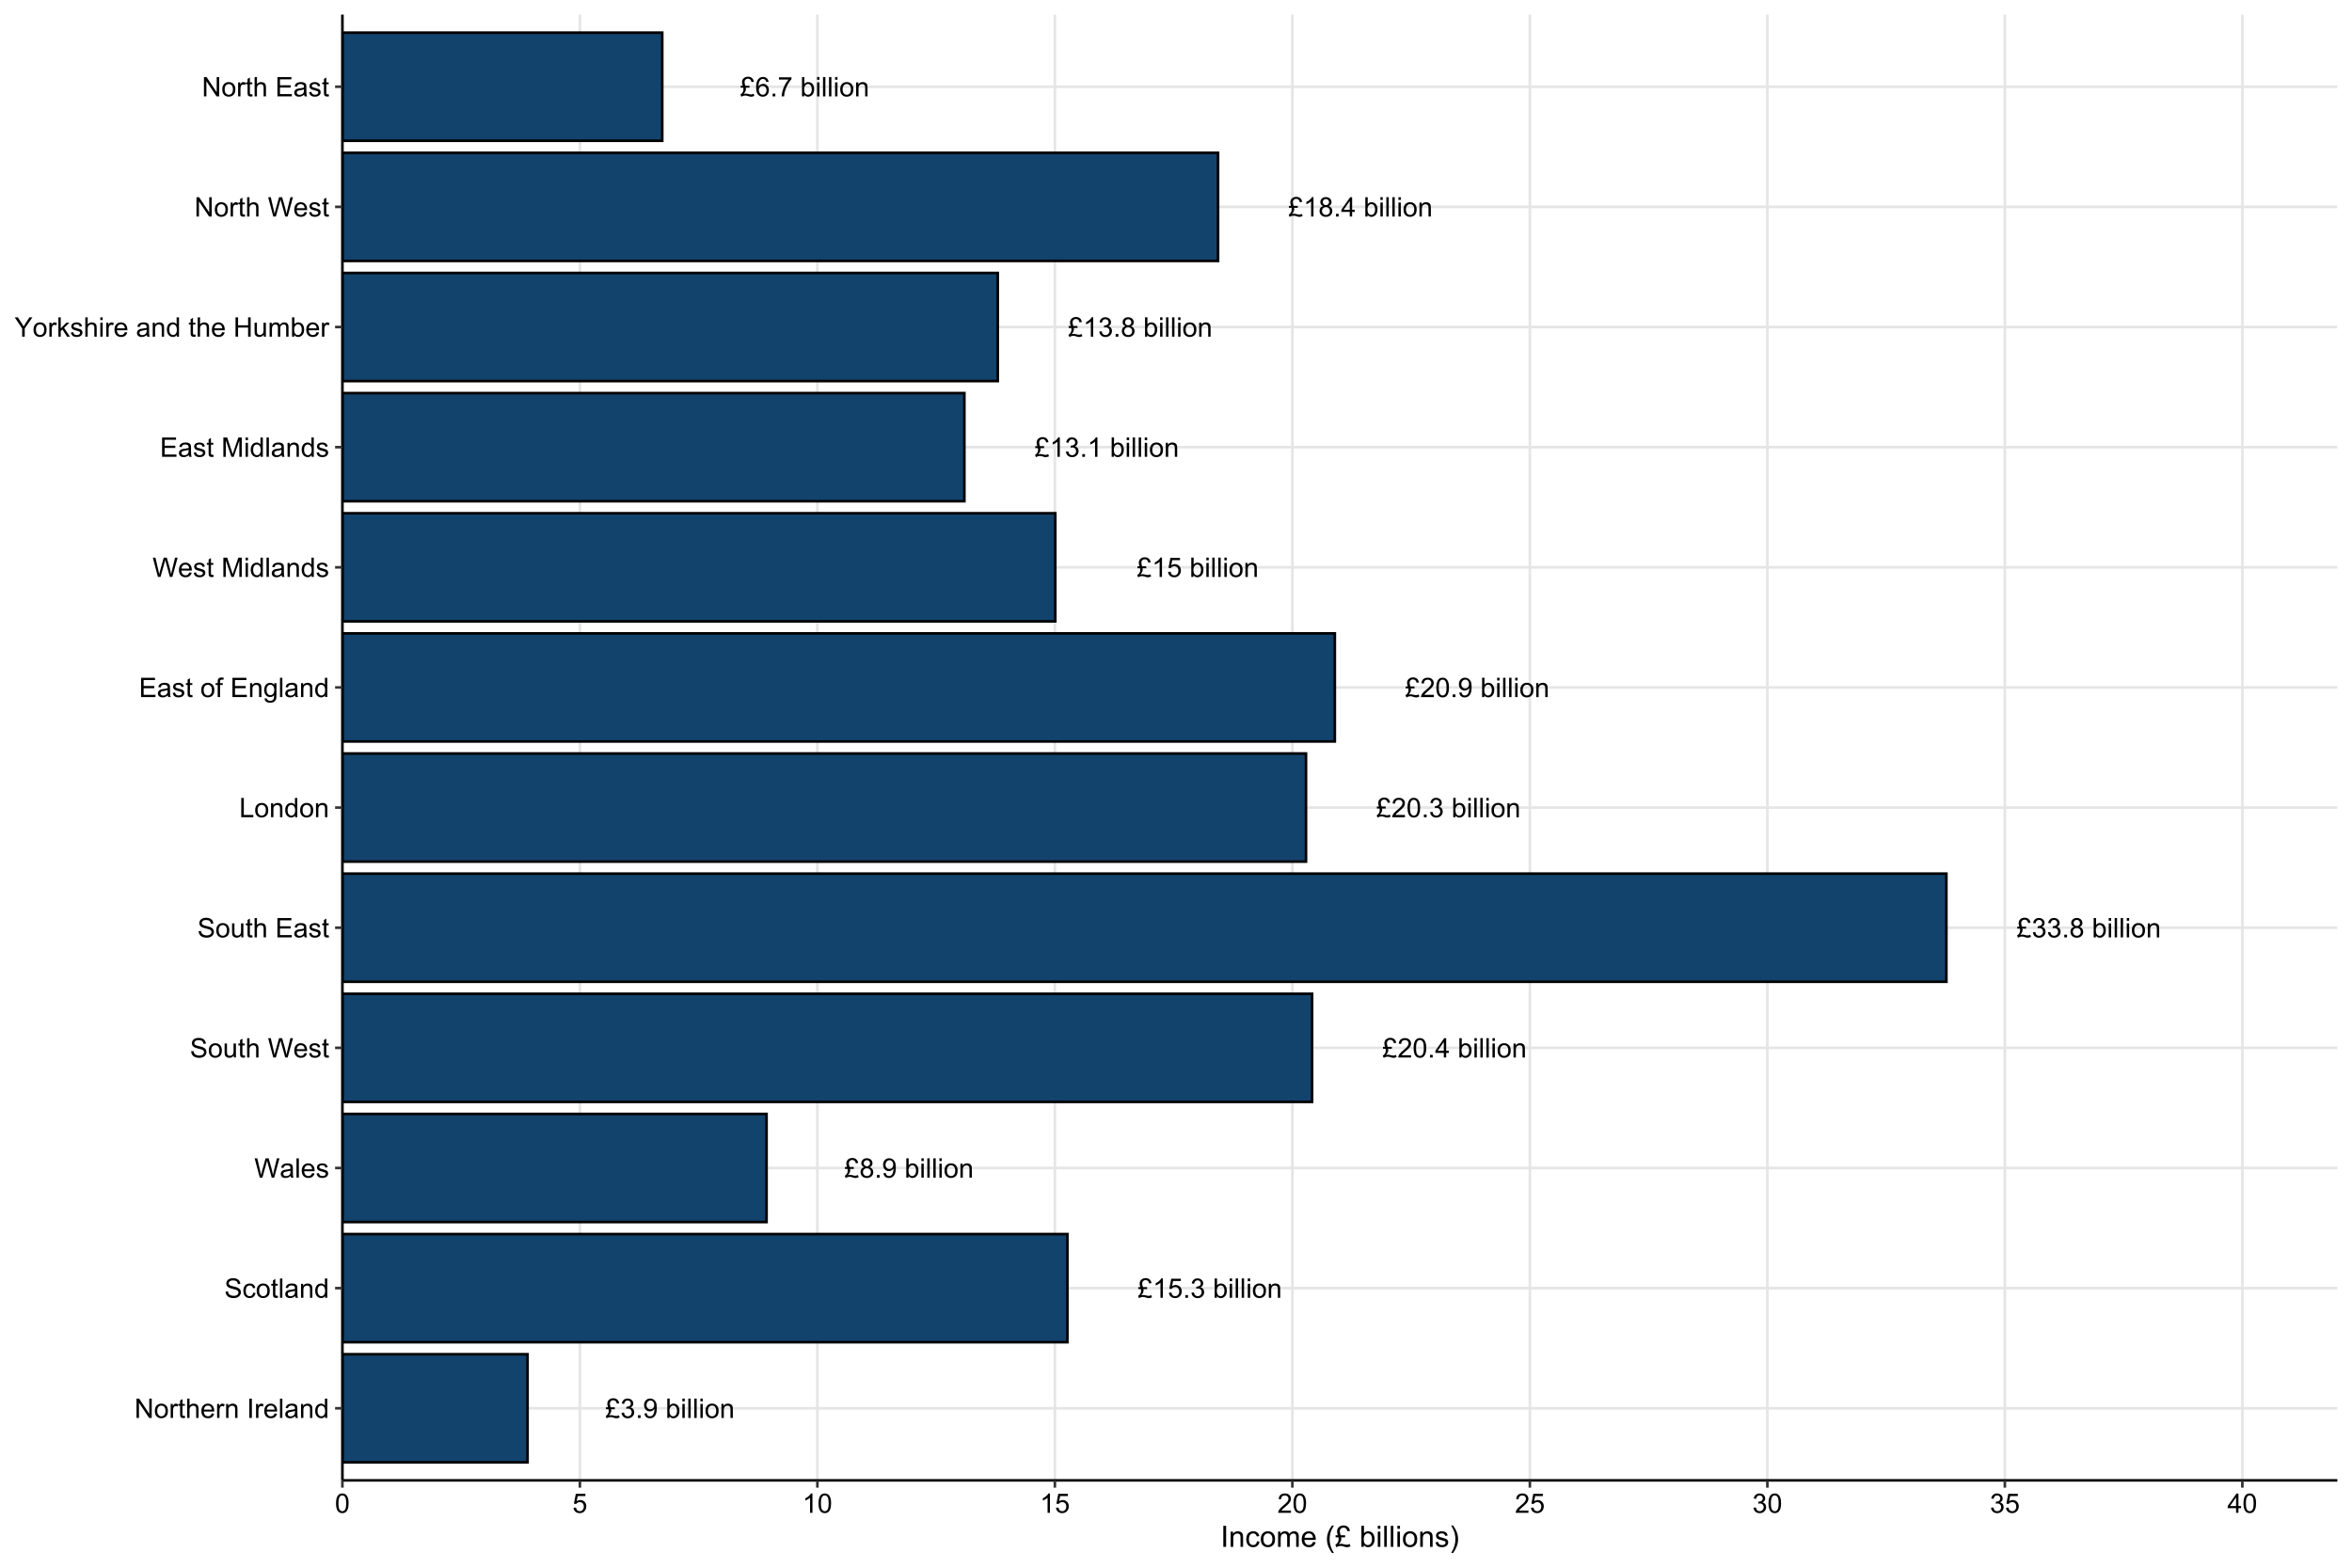
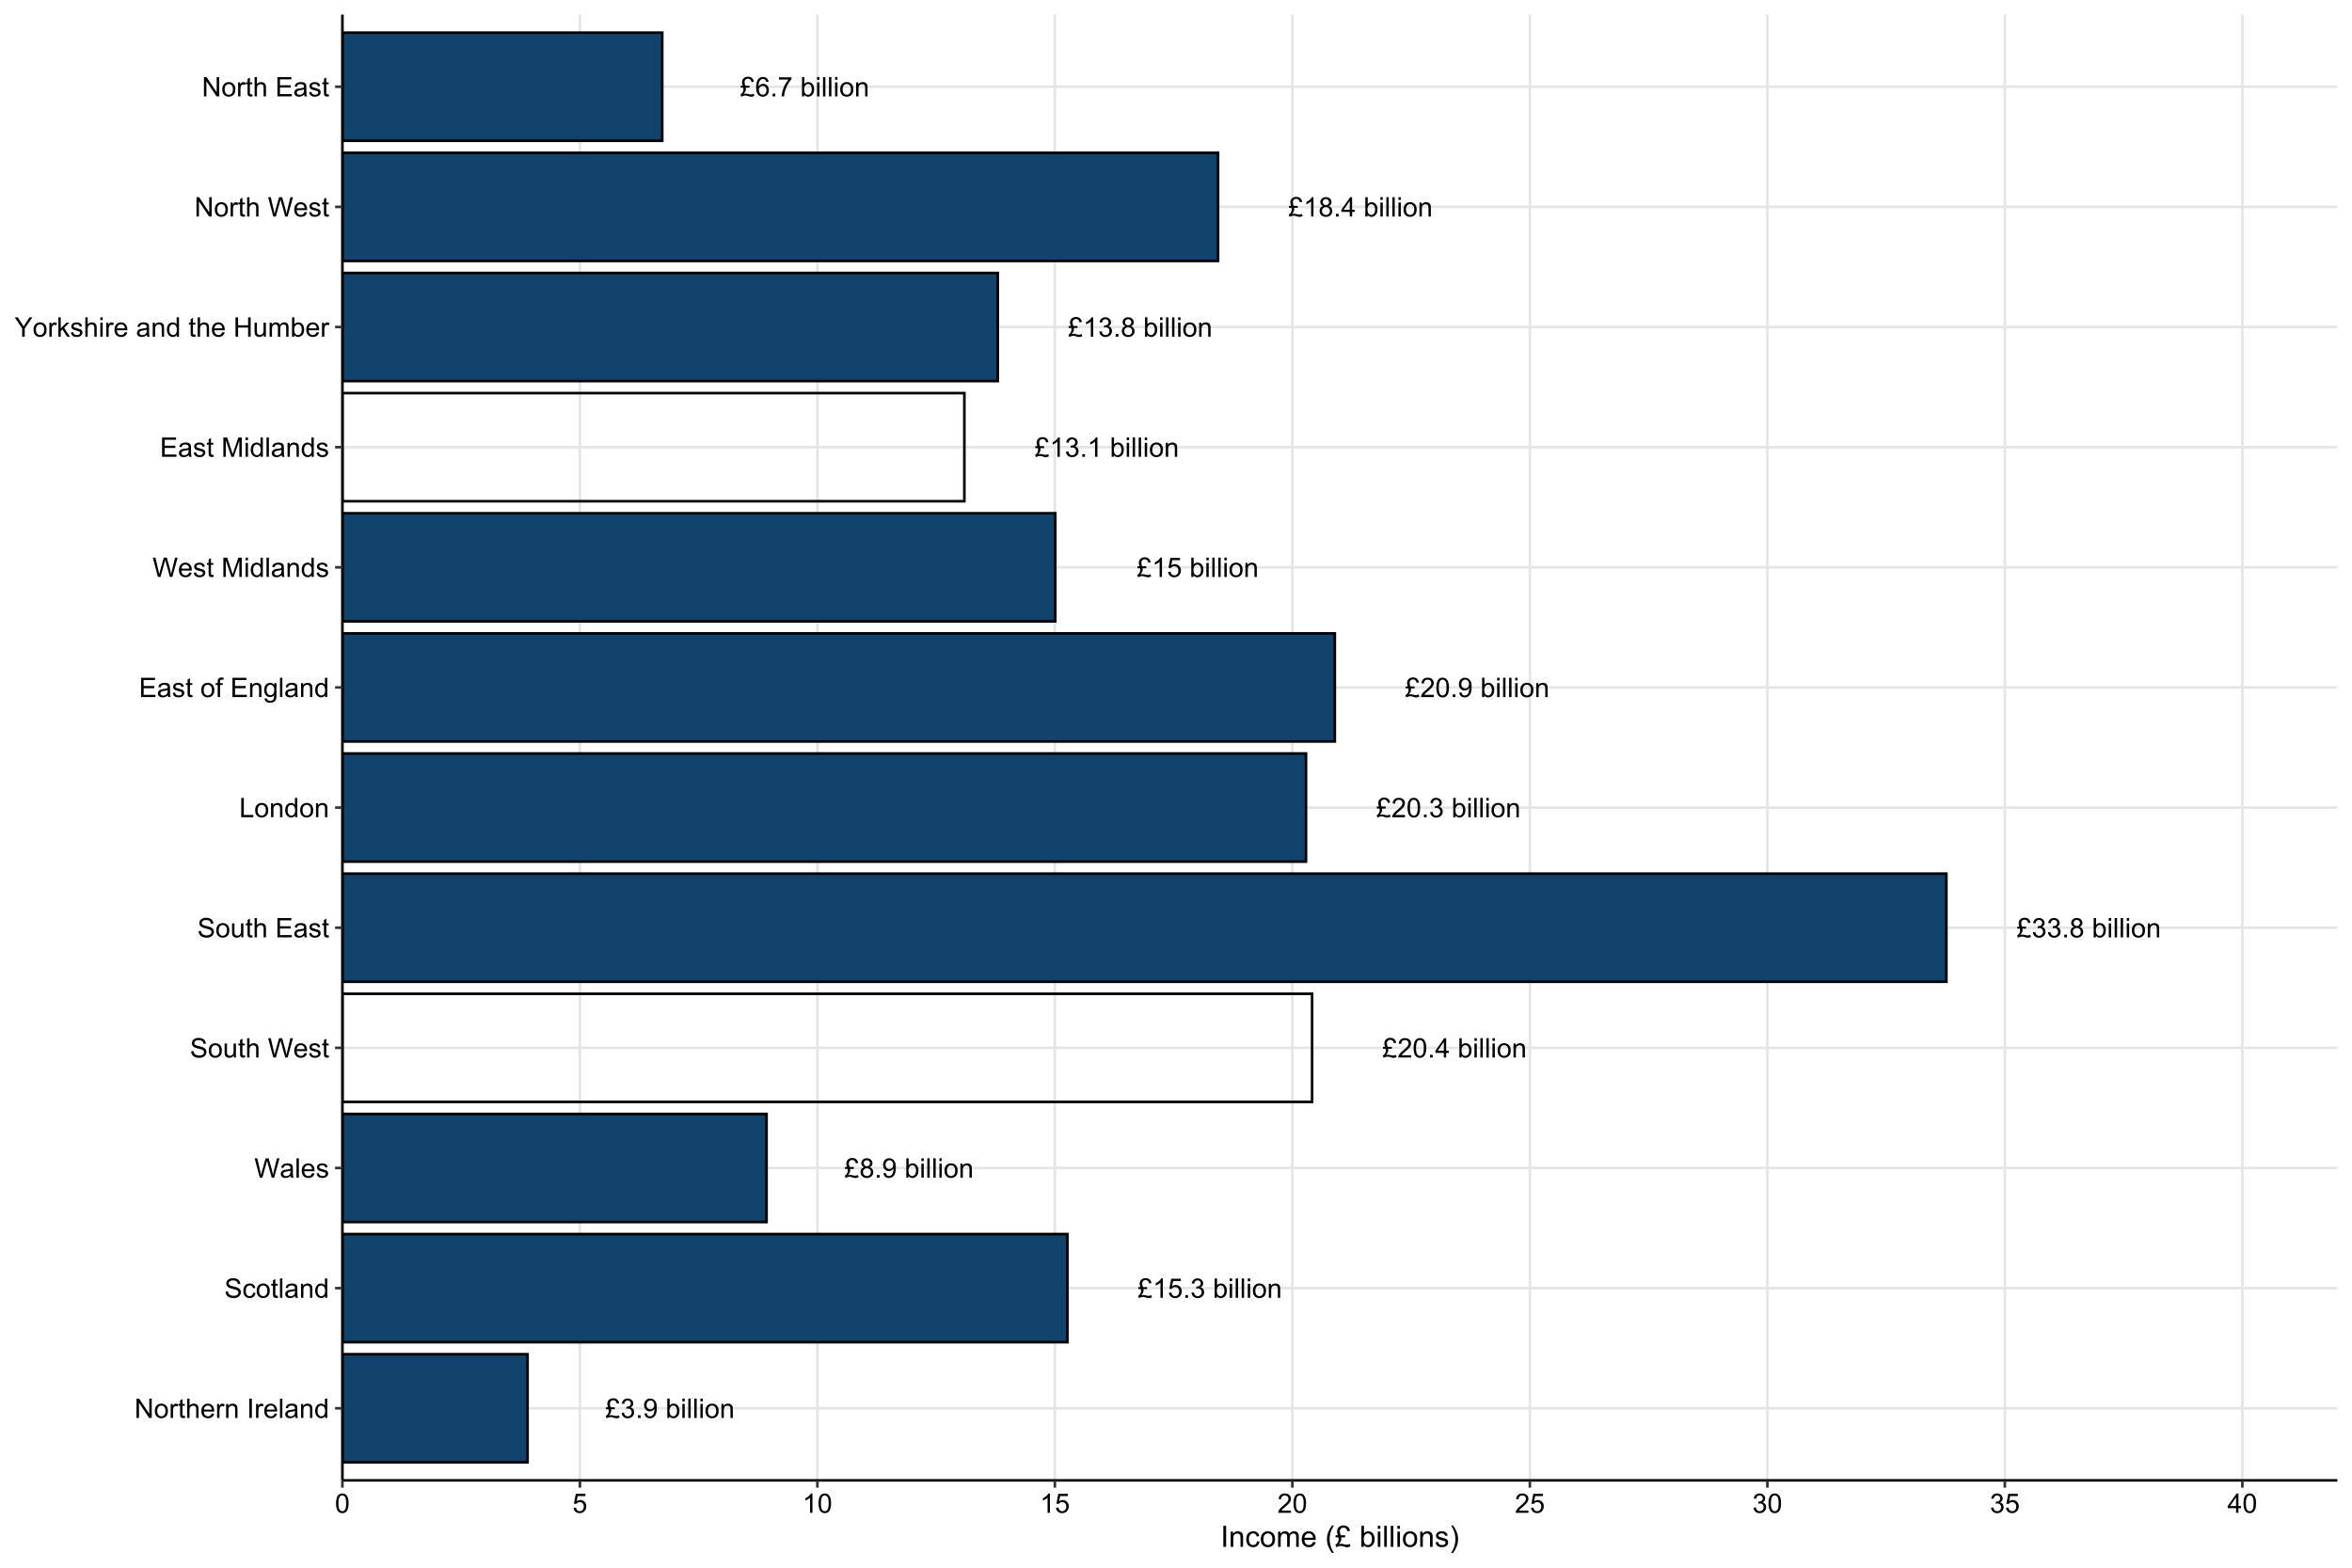
<svg xmlns="http://www.w3.org/2000/svg" xmlns:xlink="http://www.w3.org/1999/xlink" width="960pt" height="640pt" viewBox="0 0 960 640" version="1.1">
  <defs>
    <g>
      <symbol overflow="visible" id="glyph0-0">
        <path style="stroke:none;" d="M 1.379 0 L 1.379 -6.898 L 6.898 -6.898 L 6.898 0 Z M 1.551 -0.172 L 6.727 -0.172 L 6.727 -6.727 L 1.551 -6.727 Z M 1.551 -0.172 " />
      </symbol>
      <symbol overflow="visible" id="glyph0-1">
        <path style="stroke:none;" d="M 2.133 -4.359 L 3.832 -4.359 L 3.832 -3.562 L 2.301 -3.562 C 2.367 -3.402 2.402 -3.242 2.402 -3.09 C 2.402 -2.773 2.328 -2.445 2.18 -2.098 C 2.031 -1.746 1.785 -1.391 1.445 -1.031 C 1.727 -1.109 1.984 -1.148 2.223 -1.148 C 2.516 -1.148 2.852 -1.102 3.23 -1.012 C 3.844 -0.863 4.262 -0.789 4.484 -0.793 C 4.746 -0.789 5.094 -0.891 5.52 -1.094 L 5.832 -0.203 C 5.496 -0.066 5.242 0.02 5.062 0.066 C 4.883 0.105 4.703 0.129 4.523 0.133 C 4.371 0.129 4.215 0.113 4.062 0.09 C 3.961 0.07 3.73 0.012 3.363 -0.102 C 2.996 -0.211 2.758 -0.281 2.652 -0.309 C 2.48 -0.336 2.312 -0.352 2.145 -0.352 C 1.887 -0.352 1.609 -0.305 1.316 -0.215 C 1.023 -0.125 0.758 -0.004 0.516 0.152 L 0.145 -0.781 C 0.488 -0.969 0.781 -1.242 1.023 -1.598 C 1.262 -1.949 1.383 -2.383 1.387 -2.895 C 1.383 -3.113 1.352 -3.336 1.293 -3.562 L 0.238 -3.562 L 0.238 -4.359 L 1.066 -4.359 C 0.949 -4.762 0.871 -5.055 0.84 -5.242 C 0.805 -5.426 0.789 -5.605 0.793 -5.785 C 0.789 -6.527 1.066 -7.113 1.621 -7.535 C 2.062 -7.871 2.602 -8.039 3.238 -8.039 C 3.887 -8.039 4.422 -7.859 4.848 -7.5 C 5.266 -7.141 5.527 -6.637 5.629 -5.996 L 4.664 -5.848 C 4.609 -6.277 4.445 -6.617 4.18 -6.867 C 3.906 -7.113 3.586 -7.234 3.219 -7.238 C 2.816 -7.234 2.484 -7.105 2.223 -6.852 C 1.957 -6.594 1.828 -6.285 1.828 -5.926 C 1.828 -5.52 1.93 -5 2.133 -4.359 Z M 2.133 -4.359 " />
      </symbol>
      <symbol overflow="visible" id="glyph0-2">
        <path style="stroke:none;" d="M 5.492 -5.969 L 4.527 -5.891 C 4.438 -6.27 4.316 -6.547 4.16 -6.723 C 3.898 -6.996 3.574 -7.137 3.191 -7.137 C 2.879 -7.137 2.609 -7.051 2.379 -6.879 C 2.07 -6.652 1.828 -6.324 1.652 -5.902 C 1.477 -5.473 1.383 -4.863 1.379 -4.074 C 1.609 -4.426 1.895 -4.691 2.234 -4.867 C 2.57 -5.035 2.926 -5.121 3.301 -5.125 C 3.941 -5.121 4.492 -4.883 4.949 -4.41 C 5.402 -3.934 5.629 -3.32 5.633 -2.566 C 5.629 -2.066 5.523 -1.602 5.312 -1.18 C 5.098 -0.75 4.805 -0.426 4.43 -0.203 C 4.055 0.02 3.629 0.129 3.16 0.133 C 2.348 0.129 1.688 -0.164 1.18 -0.758 C 0.664 -1.348 0.41 -2.328 0.414 -3.699 C 0.41 -5.223 0.691 -6.332 1.262 -7.027 C 1.75 -7.629 2.414 -7.934 3.25 -7.934 C 3.871 -7.934 4.379 -7.758 4.777 -7.41 C 5.172 -7.062 5.41 -6.582 5.492 -5.969 Z M 1.531 -2.559 C 1.527 -2.223 1.598 -1.902 1.742 -1.602 C 1.883 -1.293 2.082 -1.062 2.34 -0.902 C 2.59 -0.742 2.859 -0.66 3.145 -0.664 C 3.551 -0.66 3.902 -0.828 4.199 -1.16 C 4.492 -1.488 4.641 -1.938 4.641 -2.508 C 4.641 -3.051 4.492 -3.48 4.203 -3.797 C 3.91 -4.109 3.547 -4.266 3.105 -4.27 C 2.668 -4.266 2.293 -4.109 1.988 -3.797 C 1.68 -3.48 1.527 -3.066 1.531 -2.559 Z M 1.531 -2.559 " />
      </symbol>
      <symbol overflow="visible" id="glyph0-3">
        <path style="stroke:none;" d="M 1.004 0 L 1.004 -1.105 L 2.109 -1.105 L 2.109 0 Z M 1.004 0 " />
      </symbol>
      <symbol overflow="visible" id="glyph0-4">
        <path style="stroke:none;" d="M 0.523 -6.867 L 0.523 -7.801 L 5.637 -7.801 L 5.637 -7.047 C 5.133 -6.508 4.633 -5.797 4.141 -4.91 C 3.645 -4.02 3.262 -3.105 2.996 -2.172 C 2.801 -1.508 2.68 -0.785 2.625 0 L 1.629 0 C 1.637 -0.621 1.758 -1.371 1.992 -2.254 C 2.227 -3.133 2.562 -3.98 3 -4.801 C 3.438 -5.613 3.902 -6.305 4.395 -6.867 Z M 0.523 -6.867 " />
      </symbol>
      <symbol overflow="visible" id="glyph0-5">
        <path style="stroke:none;" d="" />
      </symbol>
      <symbol overflow="visible" id="glyph0-6">
        <path style="stroke:none;" d="M 1.621 0 L 0.723 0 L 0.723 -7.902 L 1.691 -7.902 L 1.691 -5.082 C 2.102 -5.594 2.625 -5.852 3.262 -5.855 C 3.609 -5.852 3.941 -5.781 4.262 -5.641 C 4.574 -5.496 4.836 -5.297 5.039 -5.043 C 5.242 -4.781 5.398 -4.473 5.516 -4.113 C 5.625 -3.75 5.684 -3.359 5.688 -2.949 C 5.684 -1.965 5.441 -1.207 4.957 -0.672 C 4.473 -0.137 3.891 0.129 3.211 0.129 C 2.535 0.129 2.004 -0.152 1.621 -0.719 Z M 1.613 -2.906 C 1.609 -2.219 1.703 -1.723 1.891 -1.418 C 2.195 -0.918 2.609 -0.668 3.133 -0.668 C 3.555 -0.668 3.922 -0.852 4.23 -1.219 C 4.539 -1.586 4.691 -2.133 4.695 -2.867 C 4.691 -3.609 4.543 -4.16 4.25 -4.52 C 3.949 -4.871 3.594 -5.051 3.176 -5.055 C 2.75 -5.051 2.383 -4.867 2.074 -4.504 C 1.766 -4.133 1.609 -3.602 1.613 -2.906 Z M 1.613 -2.906 " />
      </symbol>
      <symbol overflow="visible" id="glyph0-7">
        <path style="stroke:none;" d="M 0.734 -6.785 L 0.734 -7.902 L 1.703 -7.902 L 1.703 -6.785 Z M 0.734 0 L 0.734 -5.727 L 1.703 -5.727 L 1.703 0 Z M 0.734 0 " />
      </symbol>
      <symbol overflow="visible" id="glyph0-8">
        <path style="stroke:none;" d="M 0.707 0 L 0.707 -7.902 L 1.676 -7.902 L 1.676 0 Z M 0.707 0 " />
      </symbol>
      <symbol overflow="visible" id="glyph0-9">
        <path style="stroke:none;" d="M 0.367 -2.863 C 0.363 -3.922 0.656 -4.707 1.25 -5.219 C 1.738 -5.641 2.34 -5.852 3.051 -5.855 C 3.836 -5.852 4.48 -5.594 4.98 -5.082 C 5.48 -4.562 5.73 -3.852 5.73 -2.941 C 5.73 -2.207 5.617 -1.625 5.398 -1.203 C 5.172 -0.777 4.852 -0.449 4.434 -0.219 C 4.008 0.016 3.547 0.129 3.051 0.129 C 2.246 0.129 1.598 -0.125 1.105 -0.641 C 0.609 -1.152 0.363 -1.895 0.367 -2.863 Z M 1.363 -2.863 C 1.359 -2.125 1.52 -1.574 1.844 -1.215 C 2.16 -0.848 2.562 -0.668 3.051 -0.668 C 3.531 -0.668 3.934 -0.852 4.254 -1.219 C 4.574 -1.586 4.734 -2.145 4.734 -2.895 C 4.734 -3.602 4.57 -4.137 4.25 -4.504 C 3.926 -4.867 3.527 -5.051 3.051 -5.051 C 2.562 -5.051 2.16 -4.867 1.844 -4.504 C 1.52 -4.141 1.359 -3.594 1.363 -2.863 Z M 1.363 -2.863 " />
      </symbol>
      <symbol overflow="visible" id="glyph0-10">
        <path style="stroke:none;" d="M 0.727 0 L 0.727 -5.727 L 1.602 -5.727 L 1.602 -4.91 C 2.016 -5.539 2.625 -5.852 3.422 -5.855 C 3.766 -5.852 4.082 -5.789 4.375 -5.668 C 4.66 -5.539 4.875 -5.379 5.023 -5.18 C 5.164 -4.977 5.266 -4.738 5.324 -4.465 C 5.359 -4.285 5.379 -3.969 5.379 -3.52 L 5.379 0 L 4.41 0 L 4.41 -3.48 C 4.406 -3.875 4.367 -4.168 4.297 -4.367 C 4.219 -4.562 4.086 -4.719 3.895 -4.836 C 3.699 -4.949 3.473 -5.008 3.219 -5.012 C 2.801 -5.008 2.445 -4.879 2.148 -4.617 C 1.848 -4.355 1.699 -3.855 1.699 -3.125 L 1.699 0 Z M 0.727 0 " />
      </symbol>
      <symbol overflow="visible" id="glyph0-11">
        <path style="stroke:none;" d="M 4.113 0 L 3.145 0 L 3.145 -6.184 C 2.906 -5.957 2.598 -5.734 2.223 -5.512 C 1.84 -5.289 1.5 -5.121 1.203 -5.012 L 1.203 -5.949 C 1.742 -6.199 2.219 -6.508 2.625 -6.875 C 3.031 -7.234 3.316 -7.59 3.488 -7.934 L 4.113 -7.934 Z M 4.113 0 " />
      </symbol>
      <symbol overflow="visible" id="glyph0-12">
        <path style="stroke:none;" d="M 1.953 -4.285 C 1.547 -4.43 1.25 -4.641 1.055 -4.914 C 0.859 -5.184 0.762 -5.512 0.766 -5.898 C 0.762 -6.469 0.969 -6.949 1.383 -7.344 C 1.797 -7.734 2.348 -7.934 3.035 -7.934 C 3.723 -7.934 4.277 -7.73 4.699 -7.332 C 5.121 -6.93 5.332 -6.445 5.332 -5.871 C 5.332 -5.504 5.234 -5.184 5.043 -4.914 C 4.848 -4.641 4.555 -4.43 4.168 -4.285 C 4.648 -4.121 5.02 -3.867 5.273 -3.52 C 5.527 -3.164 5.652 -2.742 5.656 -2.258 C 5.652 -1.578 5.414 -1.012 4.938 -0.555 C 4.457 -0.098 3.828 0.129 3.051 0.133 C 2.27 0.129 1.641 -0.098 1.164 -0.559 C 0.684 -1.016 0.445 -1.594 0.449 -2.285 C 0.445 -2.797 0.574 -3.227 0.84 -3.574 C 1.098 -3.922 1.469 -4.156 1.953 -4.285 Z M 1.758 -5.93 C 1.758 -5.555 1.875 -5.246 2.117 -5.012 C 2.355 -4.77 2.668 -4.652 3.055 -4.656 C 3.426 -4.652 3.734 -4.77 3.973 -5.008 C 4.211 -5.242 4.328 -5.531 4.332 -5.875 C 4.328 -6.23 4.207 -6.531 3.961 -6.773 C 3.715 -7.016 3.41 -7.137 3.047 -7.137 C 2.676 -7.137 2.367 -7.016 2.125 -6.781 C 1.879 -6.539 1.758 -6.258 1.758 -5.93 Z M 1.445 -2.281 C 1.441 -2 1.508 -1.734 1.641 -1.477 C 1.773 -1.219 1.969 -1.016 2.227 -0.875 C 2.484 -0.73 2.762 -0.66 3.062 -0.664 C 3.523 -0.66 3.906 -0.809 4.211 -1.109 C 4.512 -1.406 4.664 -1.785 4.664 -2.246 C 4.664 -2.711 4.508 -3.098 4.195 -3.406 C 3.883 -3.707 3.492 -3.859 3.031 -3.863 C 2.57 -3.859 2.191 -3.711 1.895 -3.41 C 1.59 -3.109 1.441 -2.73 1.445 -2.281 Z M 1.445 -2.281 " />
      </symbol>
      <symbol overflow="visible" id="glyph0-13">
        <path style="stroke:none;" d="M 3.57 0 L 3.57 -1.891 L 0.141 -1.891 L 0.141 -2.781 L 3.746 -7.902 L 4.539 -7.902 L 4.539 -2.781 L 5.605 -2.781 L 5.605 -1.891 L 4.539 -1.891 L 4.539 0 Z M 3.57 -2.781 L 3.57 -6.344 L 1.094 -2.781 Z M 3.57 -2.781 " />
      </symbol>
      <symbol overflow="visible" id="glyph0-14">
        <path style="stroke:none;" d="M 0.465 -2.086 L 1.434 -2.215 C 1.543 -1.664 1.73 -1.266 2 -1.027 C 2.266 -0.781 2.594 -0.66 2.98 -0.664 C 3.434 -0.66 3.82 -0.82 4.137 -1.137 C 4.449 -1.453 4.605 -1.844 4.609 -2.312 C 4.605 -2.754 4.461 -3.121 4.172 -3.414 C 3.879 -3.699 3.508 -3.844 3.062 -3.848 C 2.875 -3.844 2.648 -3.809 2.379 -3.742 L 2.484 -4.594 C 2.547 -4.586 2.598 -4.582 2.641 -4.582 C 3.051 -4.582 3.422 -4.688 3.758 -4.906 C 4.086 -5.117 4.254 -5.449 4.254 -5.902 C 4.254 -6.254 4.133 -6.551 3.891 -6.785 C 3.648 -7.02 3.336 -7.137 2.961 -7.137 C 2.578 -7.137 2.266 -7.016 2.016 -6.781 C 1.766 -6.539 1.602 -6.184 1.531 -5.715 L 0.562 -5.887 C 0.68 -6.535 0.945 -7.039 1.367 -7.398 C 1.785 -7.754 2.309 -7.934 2.938 -7.934 C 3.367 -7.934 3.766 -7.84 4.129 -7.656 C 4.488 -7.469 4.766 -7.215 4.961 -6.898 C 5.152 -6.578 5.25 -6.242 5.25 -5.883 C 5.25 -5.539 5.156 -5.227 4.973 -4.945 C 4.789 -4.664 4.52 -4.441 4.16 -4.281 C 4.629 -4.168 4.992 -3.941 5.25 -3.605 C 5.508 -3.262 5.637 -2.84 5.637 -2.336 C 5.637 -1.645 5.383 -1.059 4.883 -0.578 C 4.375 -0.098 3.742 0.141 2.977 0.141 C 2.281 0.141 1.703 -0.066 1.246 -0.48 C 0.789 -0.895 0.527 -1.43 0.465 -2.086 Z M 0.465 -2.086 " />
      </symbol>
      <symbol overflow="visible" id="glyph0-15">
        <path style="stroke:none;" d="M 0.457 -2.07 L 1.477 -2.156 C 1.551 -1.66 1.723 -1.285 2 -1.039 C 2.273 -0.785 2.605 -0.66 2.996 -0.664 C 3.461 -0.66 3.859 -0.836 4.184 -1.191 C 4.504 -1.539 4.664 -2.008 4.668 -2.594 C 4.664 -3.145 4.508 -3.582 4.199 -3.902 C 3.887 -4.223 3.48 -4.383 2.98 -4.383 C 2.664 -4.383 2.383 -4.309 2.133 -4.168 C 1.883 -4.023 1.684 -3.84 1.543 -3.617 L 0.629 -3.734 L 1.395 -7.793 L 5.324 -7.793 L 5.324 -6.867 L 2.172 -6.867 L 1.746 -4.742 C 2.219 -5.07 2.715 -5.238 3.238 -5.238 C 3.926 -5.238 4.508 -4.996 4.984 -4.52 C 5.457 -4.039 5.695 -3.426 5.699 -2.68 C 5.695 -1.961 5.488 -1.344 5.074 -0.824 C 4.566 -0.188 3.871 0.129 2.996 0.133 C 2.273 0.129 1.688 -0.07 1.234 -0.469 C 0.777 -0.871 0.52 -1.402 0.457 -2.07 Z M 0.457 -2.07 " />
      </symbol>
      <symbol overflow="visible" id="glyph0-16">
        <path style="stroke:none;" d="M 5.559 -0.934 L 5.559 0 L 0.336 0 C 0.324 -0.234 0.363 -0.457 0.449 -0.672 C 0.578 -1.027 0.789 -1.379 1.086 -1.723 C 1.375 -2.066 1.801 -2.465 2.355 -2.922 C 3.215 -3.621 3.793 -4.18 4.098 -4.594 C 4.395 -5.004 4.547 -5.391 4.551 -5.762 C 4.547 -6.145 4.41 -6.469 4.137 -6.734 C 3.863 -6.996 3.504 -7.129 3.062 -7.133 C 2.59 -7.129 2.215 -6.988 1.938 -6.711 C 1.656 -6.426 1.516 -6.039 1.516 -5.547 L 0.516 -5.648 C 0.586 -6.391 0.844 -6.957 1.289 -7.348 C 1.734 -7.738 2.332 -7.934 3.082 -7.934 C 3.84 -7.934 4.438 -7.723 4.883 -7.301 C 5.32 -6.879 5.543 -6.359 5.547 -5.742 C 5.543 -5.422 5.477 -5.109 5.352 -4.809 C 5.219 -4.5 5.004 -4.18 4.707 -3.844 C 4.402 -3.504 3.906 -3.039 3.211 -2.453 C 2.629 -1.961 2.254 -1.629 2.09 -1.457 C 1.922 -1.281 1.785 -1.105 1.684 -0.934 Z M 5.559 -0.934 " />
      </symbol>
      <symbol overflow="visible" id="glyph0-17">
        <path style="stroke:none;" d="M 0.457 -3.898 C 0.457 -4.828 0.551 -5.582 0.746 -6.152 C 0.934 -6.723 1.219 -7.16 1.602 -7.469 C 1.977 -7.777 2.457 -7.934 3.035 -7.934 C 3.457 -7.934 3.828 -7.848 4.148 -7.676 C 4.469 -7.504 4.73 -7.258 4.941 -6.938 C 5.145 -6.617 5.309 -6.227 5.434 -5.766 C 5.551 -5.305 5.613 -4.68 5.613 -3.898 C 5.613 -2.969 5.516 -2.223 5.324 -1.652 C 5.133 -1.082 4.848 -0.641 4.469 -0.332 C 4.09 -0.023 3.613 0.129 3.035 0.133 C 2.27 0.129 1.668 -0.141 1.238 -0.684 C 0.715 -1.34 0.457 -2.41 0.457 -3.898 Z M 1.457 -3.898 C 1.453 -2.598 1.605 -1.734 1.91 -1.309 C 2.215 -0.875 2.59 -0.66 3.035 -0.664 C 3.48 -0.66 3.852 -0.875 4.156 -1.309 C 4.457 -1.738 4.609 -2.602 4.613 -3.898 C 4.609 -5.195 4.457 -6.059 4.156 -6.488 C 3.852 -6.914 3.477 -7.129 3.023 -7.133 C 2.578 -7.129 2.223 -6.941 1.957 -6.566 C 1.621 -6.082 1.453 -5.191 1.457 -3.898 Z M 1.457 -3.898 " />
      </symbol>
      <symbol overflow="visible" id="glyph0-18">
        <path style="stroke:none;" d="M 0.605 -1.828 L 1.535 -1.914 C 1.613 -1.473 1.762 -1.156 1.988 -0.961 C 2.207 -0.762 2.496 -0.66 2.848 -0.664 C 3.145 -0.66 3.402 -0.73 3.629 -0.867 C 3.852 -1.004 4.039 -1.184 4.184 -1.414 C 4.324 -1.641 4.441 -1.949 4.543 -2.34 C 4.637 -2.723 4.688 -3.117 4.691 -3.523 C 4.688 -3.562 4.684 -3.629 4.684 -3.719 C 4.488 -3.406 4.227 -3.156 3.891 -2.965 C 3.555 -2.773 3.188 -2.676 2.797 -2.68 C 2.141 -2.676 1.59 -2.914 1.137 -3.391 C 0.684 -3.863 0.457 -4.488 0.457 -5.266 C 0.457 -6.066 0.691 -6.711 1.164 -7.199 C 1.637 -7.688 2.23 -7.934 2.941 -7.934 C 3.457 -7.934 3.926 -7.793 4.352 -7.52 C 4.777 -7.238 5.102 -6.844 5.324 -6.336 C 5.543 -5.82 5.652 -5.082 5.656 -4.113 C 5.652 -3.102 5.543 -2.297 5.324 -1.699 C 5.102 -1.102 4.777 -0.645 4.348 -0.336 C 3.914 -0.023 3.406 0.129 2.824 0.133 C 2.207 0.129 1.699 -0.039 1.309 -0.379 C 0.914 -0.719 0.68 -1.203 0.605 -1.828 Z M 4.578 -5.316 C 4.574 -5.871 4.426 -6.312 4.133 -6.641 C 3.832 -6.965 3.477 -7.129 3.062 -7.133 C 2.629 -7.129 2.254 -6.953 1.934 -6.602 C 1.613 -6.246 1.453 -5.789 1.457 -5.234 C 1.453 -4.727 1.605 -4.32 1.91 -4.008 C 2.215 -3.691 2.59 -3.531 3.035 -3.535 C 3.48 -3.531 3.848 -3.691 4.141 -4.008 C 4.43 -4.32 4.574 -4.754 4.578 -5.316 Z M 4.578 -5.316 " />
      </symbol>
      <symbol overflow="visible" id="glyph1-0">
        <path style="stroke:none;" d="M 1.375 0 L 1.375 -6.875 L 6.875 -6.875 L 6.875 0 Z M 1.547 -0.172 L 6.703 -0.172 L 6.703 -6.703 L 1.547 -6.703 Z M 1.547 -0.172 " />
      </symbol>
      <symbol overflow="visible" id="glyph1-1">
        <path style="stroke:none;" d="M 0.836 0 L 0.836 -7.875 L 1.906 -7.875 L 6.043 -1.691 L 6.043 -7.875 L 7.043 -7.875 L 7.043 0 L 5.973 0 L 1.836 -6.188 L 1.836 0 Z M 0.836 0 " />
      </symbol>
      <symbol overflow="visible" id="glyph1-2">
        <path style="stroke:none;" d="M 0.367 -2.852 C 0.363 -3.906 0.656 -4.688 1.246 -5.199 C 1.734 -5.617 2.332 -5.828 3.039 -5.832 C 3.82 -5.828 4.461 -5.574 4.961 -5.062 C 5.457 -4.547 5.707 -3.836 5.711 -2.934 C 5.707 -2.195 5.598 -1.617 5.379 -1.199 C 5.156 -0.777 4.832 -0.449 4.414 -0.219 C 3.992 0.016 3.535 0.129 3.039 0.129 C 2.238 0.129 1.594 -0.125 1.105 -0.637 C 0.609 -1.148 0.363 -1.887 0.367 -2.852 Z M 1.359 -2.852 C 1.359 -2.121 1.516 -1.574 1.836 -1.211 C 2.152 -0.844 2.555 -0.66 3.039 -0.664 C 3.516 -0.66 3.914 -0.844 4.234 -1.211 C 4.551 -1.574 4.711 -2.133 4.715 -2.883 C 4.711 -3.586 4.551 -4.117 4.234 -4.484 C 3.91 -4.844 3.512 -5.027 3.039 -5.031 C 2.555 -5.027 2.152 -4.848 1.836 -4.488 C 1.516 -4.129 1.359 -3.582 1.359 -2.852 Z M 1.359 -2.852 " />
      </symbol>
      <symbol overflow="visible" id="glyph1-3">
        <path style="stroke:none;" d="M 0.715 0 L 0.715 -5.703 L 1.586 -5.703 L 1.586 -4.84 C 1.805 -5.242 2.008 -5.508 2.199 -5.637 C 2.383 -5.766 2.59 -5.828 2.82 -5.832 C 3.141 -5.828 3.473 -5.727 3.812 -5.523 L 3.48 -4.625 C 3.242 -4.762 3.004 -4.832 2.773 -4.836 C 2.555 -4.832 2.363 -4.77 2.199 -4.645 C 2.027 -4.516 1.91 -4.34 1.844 -4.113 C 1.73 -3.77 1.676 -3.391 1.68 -2.984 L 1.68 0 Z M 0.715 0 " />
      </symbol>
      <symbol overflow="visible" id="glyph1-4">
        <path style="stroke:none;" d="M 2.836 -0.863 L 2.977 -0.012 C 2.703 0.043 2.457 0.07 2.246 0.074 C 1.891 0.07 1.621 0.02 1.43 -0.09 C 1.234 -0.199 1.098 -0.348 1.02 -0.527 C 0.941 -0.707 0.902 -1.086 0.902 -1.672 L 0.902 -4.953 L 0.195 -4.953 L 0.195 -5.703 L 0.902 -5.703 L 0.902 -7.117 L 1.863 -7.695 L 1.863 -5.703 L 2.836 -5.703 L 2.836 -4.953 L 1.863 -4.953 L 1.863 -1.617 C 1.863 -1.34 1.879 -1.16 1.914 -1.086 C 1.945 -1.004 2 -0.941 2.078 -0.898 C 2.152 -0.848 2.262 -0.824 2.41 -0.828 C 2.516 -0.824 2.66 -0.836 2.836 -0.863 Z M 2.836 -0.863 " />
      </symbol>
      <symbol overflow="visible" id="glyph1-5">
        <path style="stroke:none;" d="M 0.727 0 L 0.727 -7.875 L 1.691 -7.875 L 1.691 -5.047 C 2.141 -5.566 2.711 -5.828 3.398 -5.832 C 3.82 -5.828 4.188 -5.746 4.5 -5.582 C 4.812 -5.414 5.035 -5.184 5.168 -4.891 C 5.301 -4.598 5.367 -4.172 5.371 -3.613 L 5.371 0 L 4.406 0 L 4.406 -3.613 C 4.406 -4.094 4.301 -4.445 4.09 -4.668 C 3.879 -4.887 3.582 -4.996 3.203 -5 C 2.914 -4.996 2.645 -4.922 2.395 -4.777 C 2.141 -4.625 1.961 -4.426 1.852 -4.172 C 1.742 -3.918 1.688 -3.566 1.691 -3.121 L 1.691 0 Z M 0.727 0 " />
      </symbol>
      <symbol overflow="visible" id="glyph1-6">
        <path style="stroke:none;" d="M 4.629 -1.836 L 5.629 -1.715 C 5.469 -1.125 5.176 -0.672 4.75 -0.352 C 4.324 -0.031 3.781 0.129 3.121 0.129 C 2.281 0.129 1.617 -0.125 1.133 -0.641 C 0.641 -1.152 0.398 -1.875 0.402 -2.805 C 0.398 -3.762 0.645 -4.504 1.145 -5.035 C 1.637 -5.562 2.277 -5.828 3.066 -5.832 C 3.824 -5.828 4.449 -5.57 4.934 -5.051 C 5.418 -4.531 5.66 -3.801 5.66 -2.863 C 5.66 -2.805 5.656 -2.719 5.656 -2.605 L 1.402 -2.605 C 1.434 -1.977 1.613 -1.496 1.934 -1.164 C 2.25 -0.828 2.645 -0.66 3.125 -0.664 C 3.477 -0.66 3.781 -0.754 4.031 -0.945 C 4.281 -1.129 4.48 -1.426 4.629 -1.836 Z M 1.457 -3.398 L 4.641 -3.398 C 4.598 -3.879 4.473 -4.238 4.273 -4.48 C 3.961 -4.852 3.562 -5.039 3.078 -5.039 C 2.629 -5.039 2.258 -4.891 1.957 -4.594 C 1.652 -4.297 1.484 -3.898 1.457 -3.398 Z M 1.457 -3.398 " />
      </symbol>
      <symbol overflow="visible" id="glyph1-7">
        <path style="stroke:none;" d="M 0.727 0 L 0.727 -5.703 L 1.594 -5.703 L 1.594 -4.895 C 2.012 -5.516 2.617 -5.828 3.41 -5.832 C 3.754 -5.828 4.066 -5.766 4.355 -5.645 C 4.641 -5.52 4.859 -5.359 5.004 -5.16 C 5.145 -4.957 5.242 -4.719 5.305 -4.445 C 5.336 -4.266 5.355 -3.953 5.359 -3.508 L 5.359 0 L 4.395 0 L 4.395 -3.469 C 4.395 -3.863 4.355 -4.156 4.281 -4.352 C 4.203 -4.543 4.07 -4.699 3.879 -4.82 C 3.688 -4.934 3.461 -4.992 3.207 -4.996 C 2.793 -4.992 2.438 -4.859 2.141 -4.602 C 1.836 -4.336 1.688 -3.844 1.691 -3.117 L 1.691 0 Z M 0.727 0 " />
      </symbol>
      <symbol overflow="visible" id="glyph1-8">
        <path style="stroke:none;" d="" />
      </symbol>
      <symbol overflow="visible" id="glyph1-9">
        <path style="stroke:none;" d="M 1.027 0 L 1.027 -7.875 L 2.066 -7.875 L 2.066 0 Z M 1.027 0 " />
      </symbol>
      <symbol overflow="visible" id="glyph1-10">
        <path style="stroke:none;" d="M 0.703 0 L 0.703 -7.875 L 1.672 -7.875 L 1.672 0 Z M 0.703 0 " />
      </symbol>
      <symbol overflow="visible" id="glyph1-11">
        <path style="stroke:none;" d="M 4.445 -0.703 C 4.086 -0.398 3.742 -0.184 3.414 -0.059 C 3.082 0.066 2.727 0.129 2.348 0.129 C 1.719 0.129 1.238 -0.023 0.902 -0.328 C 0.566 -0.633 0.398 -1.023 0.398 -1.504 C 0.398 -1.781 0.461 -2.035 0.586 -2.27 C 0.711 -2.496 0.875 -2.684 1.086 -2.824 C 1.289 -2.965 1.523 -3.07 1.781 -3.141 C 1.969 -3.191 2.254 -3.238 2.641 -3.289 C 3.418 -3.375 3.992 -3.488 4.367 -3.621 C 4.367 -3.754 4.371 -3.836 4.371 -3.871 C 4.371 -4.266 4.277 -4.543 4.098 -4.703 C 3.848 -4.918 3.48 -5.027 2.996 -5.031 C 2.539 -5.027 2.203 -4.949 1.988 -4.793 C 1.77 -4.633 1.609 -4.352 1.508 -3.949 L 0.562 -4.078 C 0.648 -4.48 0.789 -4.805 0.988 -5.055 C 1.184 -5.301 1.469 -5.492 1.844 -5.629 C 2.215 -5.762 2.645 -5.828 3.137 -5.832 C 3.621 -5.828 4.02 -5.773 4.324 -5.66 C 4.629 -5.543 4.852 -5.398 4.996 -5.227 C 5.137 -5.055 5.238 -4.836 5.297 -4.57 C 5.328 -4.406 5.344 -4.109 5.344 -3.68 L 5.344 -2.391 C 5.344 -1.492 5.363 -0.922 5.406 -0.684 C 5.445 -0.445 5.527 -0.219 5.648 0 L 4.641 0 C 4.539 -0.199 4.473 -0.434 4.445 -0.703 Z M 4.367 -2.863 C 4.012 -2.719 3.488 -2.598 2.789 -2.496 C 2.391 -2.438 2.105 -2.371 1.941 -2.301 C 1.773 -2.227 1.648 -2.121 1.562 -1.988 C 1.473 -1.848 1.43 -1.695 1.43 -1.531 C 1.43 -1.27 1.527 -1.055 1.723 -0.887 C 1.918 -0.711 2.203 -0.625 2.578 -0.629 C 2.949 -0.625 3.277 -0.707 3.57 -0.871 C 3.859 -1.031 4.074 -1.254 4.211 -1.543 C 4.312 -1.754 4.363 -2.078 4.367 -2.508 Z M 4.367 -2.863 " />
      </symbol>
      <symbol overflow="visible" id="glyph1-12">
        <path style="stroke:none;" d="M 4.426 0 L 4.426 -0.719 C 4.059 -0.152 3.527 0.129 2.832 0.129 C 2.371 0.129 1.953 0.004 1.574 -0.246 C 1.191 -0.496 0.895 -0.844 0.688 -1.297 C 0.477 -1.742 0.375 -2.262 0.375 -2.848 C 0.375 -3.414 0.469 -3.93 0.66 -4.395 C 0.848 -4.859 1.133 -5.215 1.516 -5.461 C 1.895 -5.707 2.32 -5.828 2.789 -5.832 C 3.133 -5.828 3.438 -5.758 3.707 -5.613 C 3.973 -5.469 4.191 -5.277 4.359 -5.047 L 4.359 -7.875 L 5.324 -7.875 L 5.324 0 Z M 1.371 -2.848 C 1.371 -2.113 1.523 -1.566 1.832 -1.207 C 2.137 -0.844 2.5 -0.66 2.922 -0.664 C 3.34 -0.66 3.699 -0.836 3.996 -1.184 C 4.293 -1.527 4.441 -2.055 4.441 -2.766 C 4.441 -3.547 4.289 -4.117 3.988 -4.484 C 3.688 -4.844 3.316 -5.027 2.879 -5.031 C 2.445 -5.027 2.086 -4.852 1.801 -4.504 C 1.512 -4.152 1.371 -3.602 1.371 -2.848 Z M 1.371 -2.848 " />
      </symbol>
      <symbol overflow="visible" id="glyph1-13">
        <path style="stroke:none;" d="M 0.492 -2.531 L 1.477 -2.617 C 1.523 -2.219 1.629 -1.895 1.801 -1.645 C 1.969 -1.391 2.234 -1.188 2.594 -1.031 C 2.949 -0.875 3.352 -0.797 3.805 -0.801 C 4.195 -0.797 4.547 -0.855 4.855 -0.977 C 5.156 -1.094 5.383 -1.258 5.535 -1.465 C 5.68 -1.668 5.754 -1.891 5.758 -2.137 C 5.754 -2.383 5.684 -2.598 5.543 -2.785 C 5.398 -2.965 5.16 -3.121 4.836 -3.25 C 4.617 -3.332 4.148 -3.461 3.43 -3.633 C 2.703 -3.805 2.199 -3.969 1.914 -4.125 C 1.535 -4.32 1.254 -4.562 1.07 -4.859 C 0.887 -5.148 0.797 -5.477 0.797 -5.84 C 0.797 -6.234 0.906 -6.605 1.133 -6.953 C 1.355 -7.297 1.688 -7.559 2.121 -7.738 C 2.555 -7.914 3.035 -8.004 3.566 -8.008 C 4.148 -8.004 4.664 -7.91 5.109 -7.727 C 5.555 -7.535 5.898 -7.258 6.141 -6.895 C 6.379 -6.527 6.508 -6.113 6.527 -5.656 L 5.527 -5.582 C 5.469 -6.078 5.289 -6.453 4.98 -6.707 C 4.668 -6.961 4.211 -7.09 3.609 -7.09 C 2.977 -7.09 2.516 -6.973 2.23 -6.742 C 1.941 -6.512 1.797 -6.234 1.801 -5.906 C 1.797 -5.625 1.898 -5.391 2.105 -5.211 C 2.301 -5.023 2.824 -4.836 3.676 -4.648 C 4.52 -4.453 5.102 -4.289 5.418 -4.148 C 5.875 -3.934 6.215 -3.664 6.434 -3.344 C 6.652 -3.02 6.762 -2.645 6.762 -2.223 C 6.762 -1.801 6.641 -1.406 6.402 -1.039 C 6.16 -0.664 5.816 -0.379 5.367 -0.176 C 4.918 0.027 4.41 0.129 3.852 0.133 C 3.133 0.129 2.535 0.027 2.059 -0.176 C 1.574 -0.383 1.199 -0.695 0.926 -1.113 C 0.652 -1.531 0.508 -2.004 0.492 -2.531 Z M 0.492 -2.531 " />
      </symbol>
      <symbol overflow="visible" id="glyph1-14">
        <path style="stroke:none;" d="M 4.445 -2.09 L 5.398 -1.965 C 5.289 -1.309 5.023 -0.797 4.598 -0.426 C 4.168 -0.055 3.645 0.129 3.023 0.129 C 2.242 0.129 1.613 -0.125 1.141 -0.637 C 0.664 -1.145 0.426 -1.875 0.43 -2.832 C 0.426 -3.441 0.527 -3.98 0.734 -4.445 C 0.938 -4.906 1.25 -5.254 1.668 -5.484 C 2.082 -5.715 2.535 -5.828 3.031 -5.832 C 3.645 -5.828 4.152 -5.672 4.547 -5.363 C 4.941 -5.047 5.191 -4.602 5.305 -4.027 L 4.367 -3.883 C 4.273 -4.262 4.117 -4.551 3.891 -4.746 C 3.664 -4.941 3.387 -5.039 3.066 -5.039 C 2.574 -5.039 2.18 -4.863 1.879 -4.516 C 1.57 -4.164 1.418 -3.613 1.422 -2.859 C 1.418 -2.09 1.566 -1.531 1.863 -1.184 C 2.156 -0.836 2.539 -0.66 3.012 -0.664 C 3.391 -0.66 3.707 -0.777 3.961 -1.012 C 4.215 -1.242 4.375 -1.602 4.445 -2.09 Z M 4.445 -2.09 " />
      </symbol>
      <symbol overflow="visible" id="glyph1-15">
        <path style="stroke:none;" d="M 2.223 0 L 0.133 -7.875 L 1.203 -7.875 L 2.402 -2.711 C 2.527 -2.168 2.637 -1.633 2.734 -1.102 C 2.934 -1.941 3.051 -2.426 3.09 -2.555 L 4.586 -7.875 L 5.844 -7.875 L 6.973 -3.891 C 7.254 -2.898 7.457 -1.969 7.586 -1.102 C 7.684 -1.598 7.812 -2.168 7.977 -2.812 L 9.211 -7.875 L 10.258 -7.875 L 8.102 0 L 7.094 0 L 5.438 -6 C 5.297 -6.5 5.211 -6.805 5.188 -6.922 C 5.102 -6.559 5.027 -6.254 4.957 -6 L 3.289 0 Z M 2.223 0 " />
      </symbol>
      <symbol overflow="visible" id="glyph1-16">
        <path style="stroke:none;" d="M 0.34 -1.703 L 1.293 -1.852 C 1.344 -1.469 1.492 -1.172 1.742 -0.969 C 1.984 -0.762 2.328 -0.66 2.773 -0.664 C 3.211 -0.66 3.539 -0.75 3.758 -0.934 C 3.969 -1.113 4.078 -1.328 4.082 -1.574 C 4.078 -1.789 3.984 -1.961 3.797 -2.09 C 3.664 -2.172 3.332 -2.281 2.809 -2.418 C 2.098 -2.594 1.605 -2.75 1.332 -2.883 C 1.055 -3.012 0.848 -3.191 0.711 -3.422 C 0.566 -3.652 0.496 -3.906 0.5 -4.188 C 0.496 -4.441 0.555 -4.676 0.672 -4.895 C 0.785 -5.105 0.945 -5.289 1.148 -5.438 C 1.297 -5.547 1.5 -5.637 1.762 -5.715 C 2.02 -5.789 2.301 -5.828 2.602 -5.832 C 3.047 -5.828 3.438 -5.766 3.777 -5.637 C 4.113 -5.508 4.363 -5.332 4.527 -5.113 C 4.688 -4.891 4.797 -4.598 4.859 -4.234 L 3.914 -4.102 C 3.871 -4.395 3.746 -4.621 3.543 -4.789 C 3.336 -4.953 3.043 -5.039 2.668 -5.039 C 2.223 -5.039 1.906 -4.965 1.719 -4.816 C 1.523 -4.668 1.43 -4.496 1.434 -4.301 C 1.43 -4.176 1.469 -4.062 1.551 -3.965 C 1.629 -3.859 1.754 -3.773 1.922 -3.707 C 2.016 -3.668 2.301 -3.586 2.777 -3.461 C 3.461 -3.273 3.938 -3.121 4.207 -3.008 C 4.477 -2.891 4.688 -2.723 4.844 -2.504 C 4.996 -2.277 5.074 -2.004 5.074 -1.676 C 5.074 -1.352 4.98 -1.047 4.793 -0.766 C 4.605 -0.48 4.332 -0.262 3.98 -0.105 C 3.621 0.051 3.223 0.129 2.777 0.129 C 2.035 0.129 1.469 -0.023 1.082 -0.332 C 0.691 -0.641 0.445 -1.098 0.34 -1.703 Z M 0.34 -1.703 " />
      </symbol>
      <symbol overflow="visible" id="glyph1-17">
        <path style="stroke:none;" d="M 4.465 0 L 4.465 -0.836 C 4.02 -0.191 3.414 0.129 2.652 0.129 C 2.312 0.129 2 0.066 1.711 -0.062 C 1.418 -0.191 1.199 -0.355 1.059 -0.551 C 0.914 -0.746 0.816 -0.984 0.762 -1.266 C 0.723 -1.453 0.703 -1.754 0.703 -2.172 L 0.703 -5.703 L 1.672 -5.703 L 1.672 -2.539 C 1.668 -2.031 1.688 -1.691 1.73 -1.52 C 1.785 -1.262 1.914 -1.062 2.113 -0.922 C 2.309 -0.773 2.555 -0.703 2.848 -0.703 C 3.137 -0.703 3.406 -0.777 3.66 -0.926 C 3.914 -1.074 4.094 -1.273 4.199 -1.531 C 4.305 -1.785 4.359 -2.16 4.359 -2.648 L 4.359 -5.703 L 5.328 -5.703 L 5.328 0 Z M 4.465 0 " />
      </symbol>
      <symbol overflow="visible" id="glyph1-18">
        <path style="stroke:none;" d="M 0.871 0 L 0.871 -7.875 L 6.562 -7.875 L 6.562 -6.945 L 1.914 -6.945 L 1.914 -4.531 L 6.27 -4.531 L 6.27 -3.609 L 1.914 -3.609 L 1.914 -0.93 L 6.746 -0.93 L 6.746 0 Z M 0.871 0 " />
      </symbol>
      <symbol overflow="visible" id="glyph1-19">
        <path style="stroke:none;" d="M 0.805 0 L 0.805 -7.875 L 1.848 -7.875 L 1.848 -0.93 L 5.727 -0.93 L 5.727 0 Z M 0.805 0 " />
      </symbol>
      <symbol overflow="visible" id="glyph1-20">
        <path style="stroke:none;" d="M 0.957 0 L 0.957 -4.953 L 0.102 -4.953 L 0.102 -5.703 L 0.957 -5.703 L 0.957 -6.312 C 0.953 -6.691 0.988 -6.977 1.059 -7.164 C 1.148 -7.41 1.312 -7.613 1.551 -7.773 C 1.781 -7.926 2.109 -8.004 2.535 -8.008 C 2.805 -8.004 3.105 -7.973 3.438 -7.91 L 3.293 -7.07 C 3.09 -7.102 2.898 -7.117 2.723 -7.121 C 2.426 -7.117 2.219 -7.055 2.098 -6.934 C 1.977 -6.805 1.914 -6.57 1.918 -6.23 L 1.918 -5.703 L 3.031 -5.703 L 3.031 -4.953 L 1.918 -4.953 L 1.918 0 Z M 0.957 0 " />
      </symbol>
      <symbol overflow="visible" id="glyph1-21">
        <path style="stroke:none;" d="M 0.547 0.473 L 1.488 0.613 C 1.527 0.898 1.637 1.109 1.816 1.246 C 2.055 1.422 2.379 1.512 2.797 1.516 C 3.242 1.512 3.59 1.422 3.832 1.246 C 4.074 1.062 4.238 0.812 4.328 0.492 C 4.379 0.297 4.402 -0.113 4.398 -0.746 C 3.973 -0.246 3.445 0 2.82 0 C 2.031 0 1.426 -0.281 1 -0.848 C 0.566 -1.41 0.352 -2.09 0.355 -2.883 C 0.352 -3.426 0.449 -3.926 0.648 -4.391 C 0.844 -4.848 1.129 -5.203 1.504 -5.457 C 1.875 -5.703 2.316 -5.828 2.824 -5.832 C 3.496 -5.828 4.051 -5.559 4.492 -5.016 L 4.492 -5.703 L 5.383 -5.703 L 5.383 -0.773 C 5.379 0.113 5.289 0.742 5.109 1.113 C 4.93 1.484 4.641 1.777 4.25 1.992 C 3.855 2.207 3.375 2.312 2.805 2.316 C 2.121 2.312 1.57 2.16 1.152 1.855 C 0.734 1.547 0.531 1.086 0.547 0.473 Z M 1.348 -2.953 C 1.348 -2.203 1.496 -1.656 1.793 -1.316 C 2.09 -0.969 2.461 -0.797 2.91 -0.801 C 3.352 -0.797 3.723 -0.969 4.027 -1.312 C 4.324 -1.656 4.477 -2.191 4.48 -2.922 C 4.477 -3.617 4.32 -4.145 4.016 -4.5 C 3.703 -4.852 3.332 -5.027 2.895 -5.031 C 2.465 -5.027 2.098 -4.852 1.797 -4.508 C 1.496 -4.156 1.348 -3.641 1.348 -2.953 Z M 1.348 -2.953 " />
      </symbol>
      <symbol overflow="visible" id="glyph1-22">
        <path style="stroke:none;" d="M 0.816 0 L 0.816 -7.875 L 2.383 -7.875 L 4.25 -2.297 C 4.418 -1.777 4.543 -1.387 4.625 -1.133 C 4.711 -1.414 4.852 -1.836 5.043 -2.395 L 6.93 -7.875 L 8.332 -7.875 L 8.332 0 L 7.328 0 L 7.328 -6.59 L 5.039 0 L 4.098 0 L 1.82 -6.703 L 1.82 0 Z M 0.816 0 " />
      </symbol>
      <symbol overflow="visible" id="glyph1-23">
        <path style="stroke:none;" d="M 0.73 -6.762 L 0.73 -7.875 L 1.695 -7.875 L 1.695 -6.762 Z M 0.73 0 L 0.73 -5.703 L 1.695 -5.703 L 1.695 0 Z M 0.73 0 " />
      </symbol>
      <symbol overflow="visible" id="glyph1-24">
        <path style="stroke:none;" d="M 3.066 0 L 3.066 -3.336 L 0.031 -7.875 L 1.301 -7.875 L 2.852 -5.5 C 3.137 -5.055 3.402 -4.609 3.652 -4.168 C 3.887 -4.574 4.176 -5.039 4.512 -5.559 L 6.039 -7.875 L 7.25 -7.875 L 4.109 -3.336 L 4.109 0 Z M 3.066 0 " />
      </symbol>
      <symbol overflow="visible" id="glyph1-25">
        <path style="stroke:none;" d="M 0.73 0 L 0.73 -7.875 L 1.695 -7.875 L 1.695 -3.383 L 3.984 -5.703 L 5.238 -5.703 L 3.055 -3.586 L 5.457 0 L 4.266 0 L 2.379 -2.918 L 1.695 -2.262 L 1.695 0 Z M 0.73 0 " />
      </symbol>
      <symbol overflow="visible" id="glyph1-26">
        <path style="stroke:none;" d="M 0.883 0 L 0.883 -7.875 L 1.922 -7.875 L 1.922 -4.641 L 6.016 -4.641 L 6.016 -7.875 L 7.059 -7.875 L 7.059 0 L 6.016 0 L 6.016 -3.711 L 1.922 -3.711 L 1.922 0 Z M 0.883 0 " />
      </symbol>
      <symbol overflow="visible" id="glyph1-27">
        <path style="stroke:none;" d="M 0.727 0 L 0.727 -5.703 L 1.59 -5.703 L 1.59 -4.902 C 1.766 -5.18 2.004 -5.406 2.305 -5.578 C 2.598 -5.746 2.938 -5.828 3.32 -5.832 C 3.738 -5.828 4.086 -5.742 4.359 -5.566 C 4.629 -5.391 4.816 -5.145 4.93 -4.836 C 5.379 -5.496 5.969 -5.828 6.691 -5.832 C 7.254 -5.828 7.688 -5.672 7.996 -5.363 C 8.297 -5.047 8.449 -4.566 8.453 -3.914 L 8.453 0 L 7.492 0 L 7.492 -3.594 C 7.488 -3.977 7.457 -4.254 7.398 -4.426 C 7.332 -4.594 7.219 -4.734 7.059 -4.84 C 6.891 -4.941 6.695 -4.992 6.477 -4.996 C 6.07 -4.992 5.738 -4.859 5.477 -4.594 C 5.211 -4.328 5.078 -3.898 5.082 -3.312 L 5.082 0 L 4.113 0 L 4.113 -3.707 C 4.113 -4.133 4.031 -4.453 3.875 -4.672 C 3.715 -4.883 3.461 -4.992 3.105 -4.996 C 2.832 -4.992 2.578 -4.922 2.348 -4.781 C 2.117 -4.637 1.949 -4.426 1.848 -4.152 C 1.738 -3.875 1.688 -3.477 1.691 -2.961 L 1.691 0 Z M 0.727 0 " />
      </symbol>
      <symbol overflow="visible" id="glyph1-28">
        <path style="stroke:none;" d="M 1.617 0 L 0.719 0 L 0.719 -7.875 L 1.688 -7.875 L 1.688 -5.066 C 2.094 -5.574 2.613 -5.828 3.25 -5.832 C 3.598 -5.828 3.93 -5.758 4.246 -5.621 C 4.555 -5.477 4.812 -5.277 5.02 -5.023 C 5.219 -4.766 5.379 -4.457 5.496 -4.098 C 5.609 -3.73 5.664 -3.344 5.668 -2.938 C 5.664 -1.957 5.422 -1.203 4.941 -0.672 C 4.453 -0.137 3.875 0.129 3.203 0.129 C 2.527 0.129 2 -0.152 1.617 -0.715 Z M 1.605 -2.895 C 1.605 -2.207 1.699 -1.711 1.887 -1.414 C 2.191 -0.91 2.602 -0.66 3.121 -0.664 C 3.539 -0.66 3.902 -0.844 4.215 -1.215 C 4.52 -1.578 4.676 -2.129 4.68 -2.859 C 4.676 -3.602 4.527 -4.148 4.234 -4.508 C 3.938 -4.859 3.582 -5.039 3.164 -5.039 C 2.742 -5.039 2.375 -4.855 2.066 -4.488 C 1.758 -4.121 1.605 -3.59 1.605 -2.895 Z M 1.605 -2.895 " />
      </symbol>
      <symbol overflow="visible" id="glyph1-29">
        <path style="stroke:none;" d="M 0.457 -3.883 C 0.457 -4.812 0.551 -5.562 0.742 -6.133 C 0.934 -6.699 1.219 -7.137 1.598 -7.445 C 1.973 -7.75 2.449 -7.902 3.023 -7.906 C 3.445 -7.902 3.812 -7.816 4.133 -7.648 C 4.449 -7.477 4.715 -7.234 4.926 -6.914 C 5.133 -6.594 5.297 -6.203 5.414 -5.742 C 5.531 -5.281 5.59 -4.66 5.59 -3.883 C 5.59 -2.957 5.492 -2.211 5.305 -1.645 C 5.113 -1.078 4.832 -0.641 4.457 -0.332 C 4.078 -0.023 3.602 0.129 3.023 0.133 C 2.266 0.129 1.668 -0.141 1.234 -0.684 C 0.715 -1.336 0.457 -2.402 0.457 -3.883 Z M 1.449 -3.883 C 1.445 -2.59 1.598 -1.73 1.902 -1.301 C 2.203 -0.871 2.578 -0.656 3.023 -0.66 C 3.469 -0.656 3.84 -0.871 4.145 -1.305 C 4.441 -1.73 4.594 -2.59 4.598 -3.883 C 4.594 -5.176 4.441 -6.035 4.145 -6.465 C 3.84 -6.887 3.465 -7.102 3.012 -7.105 C 2.566 -7.102 2.211 -6.914 1.949 -6.543 C 1.613 -6.059 1.445 -5.172 1.449 -3.883 Z M 1.449 -3.883 " />
      </symbol>
      <symbol overflow="visible" id="glyph1-30">
        <path style="stroke:none;" d="M 0.457 -2.062 L 1.473 -2.148 C 1.543 -1.652 1.719 -1.281 1.996 -1.031 C 2.266 -0.781 2.594 -0.656 2.984 -0.66 C 3.445 -0.656 3.84 -0.832 4.168 -1.188 C 4.488 -1.535 4.652 -2 4.652 -2.582 C 4.652 -3.133 4.496 -3.566 4.188 -3.887 C 3.875 -4.203 3.469 -4.363 2.969 -4.367 C 2.656 -4.363 2.375 -4.293 2.125 -4.152 C 1.871 -4.008 1.676 -3.824 1.535 -3.605 L 0.629 -3.723 L 1.391 -7.766 L 5.305 -7.766 L 5.305 -6.844 L 2.164 -6.844 L 1.742 -4.727 C 2.211 -5.051 2.707 -5.215 3.227 -5.219 C 3.91 -5.215 4.488 -4.977 4.965 -4.504 C 5.434 -4.027 5.672 -3.414 5.676 -2.668 C 5.672 -1.953 5.465 -1.34 5.055 -0.82 C 4.547 -0.188 3.855 0.129 2.984 0.133 C 2.266 0.129 1.684 -0.07 1.234 -0.469 C 0.777 -0.867 0.52 -1.398 0.457 -2.062 Z M 0.457 -2.062 " />
      </symbol>
      <symbol overflow="visible" id="glyph1-31">
        <path style="stroke:none;" d="M 4.098 0 L 3.133 0 L 3.133 -6.16 C 2.895 -5.934 2.59 -5.711 2.215 -5.492 C 1.836 -5.266 1.496 -5.102 1.199 -4.996 L 1.199 -5.93 C 1.734 -6.184 2.207 -6.488 2.613 -6.852 C 3.02 -7.211 3.305 -7.562 3.477 -7.906 L 4.098 -7.906 Z M 4.098 0 " />
      </symbol>
      <symbol overflow="visible" id="glyph1-32">
        <path style="stroke:none;" d="M 5.539 -0.93 L 5.539 0 L 0.332 0 C 0.32 -0.23 0.359 -0.453 0.445 -0.672 C 0.578 -1.023 0.789 -1.371 1.082 -1.719 C 1.371 -2.059 1.793 -2.457 2.348 -2.91 C 3.203 -3.609 3.781 -4.164 4.082 -4.578 C 4.379 -4.984 4.527 -5.375 4.531 -5.742 C 4.527 -6.125 4.391 -6.445 4.121 -6.711 C 3.844 -6.969 3.488 -7.102 3.051 -7.105 C 2.582 -7.102 2.211 -6.961 1.934 -6.688 C 1.652 -6.406 1.508 -6.02 1.508 -5.527 L 0.516 -5.629 C 0.582 -6.367 0.836 -6.934 1.281 -7.324 C 1.723 -7.711 2.32 -7.902 3.07 -7.906 C 3.828 -7.902 4.426 -7.695 4.867 -7.277 C 5.305 -6.855 5.523 -6.336 5.527 -5.719 C 5.523 -5.402 5.461 -5.09 5.332 -4.789 C 5.203 -4.484 4.988 -4.164 4.691 -3.828 C 4.391 -3.488 3.895 -3.027 3.203 -2.445 C 2.621 -1.953 2.246 -1.625 2.082 -1.453 C 1.914 -1.277 1.781 -1.102 1.676 -0.93 Z M 5.539 -0.93 " />
      </symbol>
      <symbol overflow="visible" id="glyph1-33">
        <path style="stroke:none;" d="M 0.461 -2.078 L 1.43 -2.207 C 1.539 -1.656 1.727 -1.262 1.992 -1.023 C 2.258 -0.777 2.582 -0.656 2.969 -0.66 C 3.422 -0.656 3.805 -0.812 4.121 -1.133 C 4.434 -1.445 4.594 -1.836 4.594 -2.305 C 4.594 -2.742 4.445 -3.109 4.156 -3.402 C 3.863 -3.688 3.496 -3.832 3.051 -3.836 C 2.867 -3.832 2.641 -3.797 2.367 -3.727 L 2.477 -4.578 C 2.539 -4.566 2.59 -4.562 2.633 -4.566 C 3.039 -4.562 3.41 -4.672 3.742 -4.887 C 4.07 -5.102 4.234 -5.434 4.238 -5.883 C 4.234 -6.234 4.117 -6.527 3.879 -6.762 C 3.637 -6.992 3.324 -7.105 2.949 -7.109 C 2.566 -7.105 2.254 -6.988 2.008 -6.754 C 1.754 -6.516 1.594 -6.164 1.523 -5.695 L 0.559 -5.867 C 0.672 -6.508 0.941 -7.012 1.363 -7.371 C 1.781 -7.727 2.301 -7.902 2.926 -7.906 C 3.352 -7.902 3.75 -7.812 4.113 -7.629 C 4.473 -7.441 4.746 -7.188 4.941 -6.875 C 5.129 -6.555 5.227 -6.219 5.23 -5.859 C 5.227 -5.52 5.137 -5.207 4.957 -4.93 C 4.773 -4.648 4.504 -4.43 4.148 -4.266 C 4.609 -4.156 4.969 -3.93 5.23 -3.594 C 5.484 -3.254 5.613 -2.832 5.617 -2.324 C 5.613 -1.633 5.363 -1.051 4.863 -0.574 C 4.363 -0.098 3.73 0.141 2.965 0.141 C 2.273 0.141 1.699 -0.062 1.242 -0.477 C 0.785 -0.883 0.523 -1.418 0.461 -2.078 Z M 0.461 -2.078 " />
      </symbol>
      <symbol overflow="visible" id="glyph1-34">
        <path style="stroke:none;" d="M 3.555 0 L 3.555 -1.887 L 0.141 -1.887 L 0.141 -2.773 L 3.734 -7.875 L 4.523 -7.875 L 4.523 -2.773 L 5.586 -2.773 L 5.586 -1.887 L 4.523 -1.887 L 4.523 0 Z M 3.555 -2.773 L 3.555 -6.32 L 1.09 -2.773 Z M 3.555 -2.773 " />
      </symbol>
      <symbol overflow="visible" id="glyph2-0">
        <path style="stroke:none;" d="M 1.5 0 L 1.5 -7.5 L 7.5 -7.5 L 7.5 0 Z M 1.688 -0.188 L 7.312 -0.188 L 7.312 -7.312 L 1.688 -7.312 Z M 1.688 -0.188 " />
      </symbol>
      <symbol overflow="visible" id="glyph2-1">
        <path style="stroke:none;" d="M 1.117 0 L 1.117 -8.59 L 2.258 -8.59 L 2.258 0 Z M 1.117 0 " />
      </symbol>
      <symbol overflow="visible" id="glyph2-2">
        <path style="stroke:none;" d="M 0.789 0 L 0.789 -6.223 L 1.742 -6.223 L 1.742 -5.336 C 2.195 -6.02 2.855 -6.363 3.719 -6.363 C 4.09 -6.363 4.434 -6.293 4.754 -6.16 C 5.066 -6.023 5.305 -5.848 5.461 -5.633 C 5.617 -5.41 5.727 -5.152 5.789 -4.852 C 5.828 -4.656 5.848 -4.312 5.848 -3.828 L 5.848 0 L 4.793 0 L 4.793 -3.785 C 4.793 -4.215 4.75 -4.535 4.668 -4.75 C 4.586 -4.961 4.441 -5.129 4.234 -5.258 C 4.023 -5.383 3.777 -5.449 3.5 -5.449 C 3.047 -5.449 2.66 -5.305 2.332 -5.02 C 2.004 -4.734 1.84 -4.195 1.844 -3.398 L 1.844 0 Z M 0.789 0 " />
      </symbol>
      <symbol overflow="visible" id="glyph2-3">
        <path style="stroke:none;" d="M 4.852 -2.281 L 5.891 -2.145 C 5.773 -1.426 5.484 -0.863 5.02 -0.465 C 4.551 -0.059 3.977 0.141 3.297 0.141 C 2.445 0.141 1.762 -0.137 1.246 -0.695 C 0.727 -1.25 0.469 -2.047 0.469 -3.086 C 0.469 -3.754 0.578 -4.344 0.801 -4.852 C 1.023 -5.355 1.363 -5.73 1.816 -5.984 C 2.27 -6.234 2.766 -6.363 3.305 -6.363 C 3.98 -6.363 4.531 -6.191 4.965 -5.848 C 5.391 -5.504 5.668 -5.02 5.789 -4.395 L 4.766 -4.234 C 4.664 -4.652 4.492 -4.969 4.246 -5.18 C 3.996 -5.391 3.695 -5.496 3.344 -5.496 C 2.809 -5.496 2.379 -5.305 2.051 -4.922 C 1.719 -4.539 1.551 -3.938 1.555 -3.117 C 1.551 -2.281 1.711 -1.672 2.035 -1.293 C 2.352 -0.914 2.77 -0.727 3.289 -0.727 C 3.695 -0.727 4.043 -0.852 4.324 -1.105 C 4.602 -1.359 4.777 -1.75 4.852 -2.281 Z M 4.852 -2.281 " />
      </symbol>
      <symbol overflow="visible" id="glyph2-4">
        <path style="stroke:none;" d="M 0.398 -3.109 C 0.398 -4.262 0.719 -5.117 1.359 -5.672 C 1.895 -6.133 2.547 -6.363 3.316 -6.363 C 4.172 -6.363 4.871 -6.082 5.414 -5.52 C 5.953 -4.957 6.223 -4.184 6.227 -3.199 C 6.223 -2.398 6.102 -1.766 5.867 -1.309 C 5.625 -0.848 5.277 -0.492 4.82 -0.238 C 4.359 0.016 3.859 0.141 3.316 0.141 C 2.441 0.141 1.734 -0.137 1.203 -0.695 C 0.664 -1.254 0.398 -2.059 0.398 -3.109 Z M 1.484 -3.109 C 1.48 -2.309 1.656 -1.711 2.004 -1.32 C 2.348 -0.922 2.785 -0.727 3.316 -0.727 C 3.84 -0.727 4.273 -0.926 4.621 -1.324 C 4.969 -1.723 5.145 -2.328 5.145 -3.148 C 5.145 -3.914 4.969 -4.496 4.617 -4.895 C 4.266 -5.289 3.832 -5.488 3.316 -5.492 C 2.785 -5.488 2.348 -5.293 2.004 -4.898 C 1.656 -4.5 1.48 -3.902 1.484 -3.109 Z M 1.484 -3.109 " />
      </symbol>
      <symbol overflow="visible" id="glyph2-5">
        <path style="stroke:none;" d="M 0.789 0 L 0.789 -6.223 L 1.734 -6.223 L 1.734 -5.352 C 1.93 -5.648 2.188 -5.895 2.512 -6.082 C 2.836 -6.27 3.207 -6.363 3.621 -6.363 C 4.082 -6.363 4.457 -6.266 4.754 -6.074 C 5.043 -5.883 5.254 -5.617 5.379 -5.273 C 5.871 -6 6.512 -6.363 7.301 -6.363 C 7.918 -6.363 8.391 -6.191 8.723 -5.848 C 9.055 -5.504 9.223 -4.977 9.223 -4.273 L 9.223 0 L 8.172 0 L 8.172 -3.922 C 8.168 -4.34 8.133 -4.645 8.07 -4.832 C 8 -5.016 7.879 -5.164 7.699 -5.277 C 7.52 -5.391 7.309 -5.449 7.066 -5.449 C 6.629 -5.449 6.266 -5.301 5.977 -5.012 C 5.688 -4.719 5.543 -4.254 5.543 -3.617 L 5.543 0 L 4.488 0 L 4.488 -4.043 C 4.488 -4.512 4.402 -4.863 4.23 -5.098 C 4.059 -5.332 3.777 -5.449 3.387 -5.449 C 3.09 -5.449 2.812 -5.371 2.562 -5.215 C 2.309 -5.059 2.129 -4.828 2.016 -4.527 C 1.898 -4.227 1.84 -3.793 1.844 -3.227 L 1.844 0 Z M 0.789 0 " />
      </symbol>
      <symbol overflow="visible" id="glyph2-6">
        <path style="stroke:none;" d="M 5.051 -2.004 L 6.141 -1.867 C 5.969 -1.23 5.648 -0.738 5.184 -0.387 C 4.719 -0.035 4.125 0.141 3.406 0.141 C 2.492 0.141 1.77 -0.137 1.238 -0.699 C 0.699 -1.254 0.434 -2.043 0.438 -3.059 C 0.434 -4.105 0.703 -4.918 1.246 -5.496 C 1.781 -6.074 2.48 -6.363 3.344 -6.363 C 4.176 -6.363 4.855 -6.078 5.383 -5.512 C 5.91 -4.945 6.176 -4.148 6.176 -3.125 C 6.176 -3.059 6.172 -2.965 6.172 -2.844 L 1.531 -2.844 C 1.562 -2.156 1.758 -1.633 2.109 -1.27 C 2.457 -0.906 2.891 -0.727 3.41 -0.727 C 3.797 -0.727 4.125 -0.828 4.402 -1.031 C 4.672 -1.234 4.891 -1.559 5.051 -2.004 Z M 1.586 -3.711 L 5.062 -3.711 C 5.016 -4.227 4.883 -4.621 4.664 -4.887 C 4.328 -5.293 3.891 -5.496 3.359 -5.496 C 2.871 -5.496 2.465 -5.332 2.137 -5.008 C 1.805 -4.684 1.621 -4.25 1.586 -3.711 Z M 1.586 -3.711 " />
      </symbol>
      <symbol overflow="visible" id="glyph2-7">
        <path style="stroke:none;" d="" />
      </symbol>
      <symbol overflow="visible" id="glyph2-8">
        <path style="stroke:none;" d="M 2.805 2.523 C 2.223 1.785 1.73 0.93 1.328 -0.055 C 0.926 -1.035 0.727 -2.055 0.727 -3.109 C 0.727 -4.039 0.875 -4.93 1.18 -5.781 C 1.523 -6.77 2.066 -7.754 2.805 -8.734 L 3.562 -8.734 C 3.086 -7.918 2.773 -7.34 2.625 -6.996 C 2.383 -6.457 2.195 -5.895 2.062 -5.309 C 1.895 -4.574 1.809 -3.84 1.812 -3.105 C 1.809 -1.227 2.395 0.648 3.562 2.523 Z M 2.805 2.523 " />
      </symbol>
      <symbol overflow="visible" id="glyph2-9">
        <path style="stroke:none;" d="M 2.32 -4.742 L 4.164 -4.742 L 4.164 -3.875 L 2.5 -3.875 C 2.574 -3.699 2.613 -3.527 2.613 -3.359 C 2.613 -3.016 2.531 -2.656 2.367 -2.277 C 2.203 -1.898 1.938 -1.512 1.57 -1.117 C 1.875 -1.203 2.156 -1.246 2.414 -1.25 C 2.734 -1.246 3.098 -1.199 3.508 -1.102 C 4.176 -0.938 4.633 -0.855 4.875 -0.859 C 5.164 -0.855 5.539 -0.965 6 -1.188 L 6.34 -0.223 C 5.98 -0.07 5.699 0.027 5.504 0.078 C 5.305 0.121 5.109 0.145 4.914 0.148 C 4.75 0.145 4.586 0.129 4.418 0.102 C 4.309 0.078 4.055 0.012 3.656 -0.113 C 3.258 -0.23 3 -0.305 2.883 -0.336 C 2.699 -0.363 2.516 -0.379 2.332 -0.383 C 2.051 -0.379 1.75 -0.332 1.43 -0.234 C 1.109 -0.133 0.82 0 0.562 0.164 L 0.156 -0.852 C 0.527 -1.055 0.848 -1.352 1.113 -1.734 C 1.375 -2.117 1.504 -2.586 1.508 -3.148 C 1.504 -3.383 1.473 -3.625 1.406 -3.875 L 0.258 -3.875 L 0.258 -4.742 L 1.16 -4.742 C 1.031 -5.176 0.949 -5.496 0.914 -5.699 C 0.875 -5.898 0.855 -6.094 0.859 -6.289 C 0.855 -7.098 1.156 -7.734 1.766 -8.191 C 2.246 -8.551 2.832 -8.73 3.523 -8.734 C 4.227 -8.73 4.809 -8.535 5.27 -8.152 C 5.727 -7.762 6.012 -7.219 6.117 -6.516 L 5.07 -6.359 C 5.008 -6.824 4.832 -7.195 4.543 -7.465 C 4.25 -7.73 3.902 -7.863 3.5 -7.867 C 3.062 -7.863 2.703 -7.723 2.414 -7.449 C 2.125 -7.168 1.98 -6.832 1.984 -6.438 C 1.98 -6.004 2.094 -5.438 2.32 -4.742 Z M 2.32 -4.742 " />
      </symbol>
      <symbol overflow="visible" id="glyph2-10">
        <path style="stroke:none;" d="M 1.766 0 L 0.785 0 L 0.785 -8.59 L 1.84 -8.59 L 1.84 -5.523 C 2.285 -6.082 2.852 -6.363 3.547 -6.363 C 3.922 -6.363 4.285 -6.285 4.629 -6.129 C 4.973 -5.973 5.254 -5.754 5.473 -5.48 C 5.691 -5.199 5.863 -4.863 5.992 -4.469 C 6.113 -4.074 6.176 -3.652 6.18 -3.203 C 6.176 -2.137 5.914 -1.312 5.391 -0.73 C 4.863 -0.148 4.23 0.141 3.492 0.141 C 2.758 0.141 2.18 -0.164 1.766 -0.781 Z M 1.75 -3.156 C 1.746 -2.41 1.848 -1.871 2.055 -1.539 C 2.387 -0.996 2.836 -0.727 3.406 -0.727 C 3.859 -0.727 4.258 -0.926 4.598 -1.328 C 4.93 -1.727 5.098 -2.324 5.102 -3.117 C 5.098 -3.93 4.938 -4.527 4.617 -4.914 C 4.297 -5.301 3.906 -5.496 3.453 -5.496 C 2.984 -5.496 2.586 -5.293 2.254 -4.895 C 1.914 -4.492 1.746 -3.914 1.75 -3.156 Z M 1.75 -3.156 " />
      </symbol>
      <symbol overflow="visible" id="glyph2-11">
        <path style="stroke:none;" d="M 0.797 -7.375 L 0.797 -8.59 L 1.852 -8.59 L 1.852 -7.375 Z M 0.797 0 L 0.797 -6.223 L 1.852 -6.223 L 1.852 0 Z M 0.797 0 " />
      </symbol>
      <symbol overflow="visible" id="glyph2-12">
        <path style="stroke:none;" d="M 0.766 0 L 0.766 -8.59 L 1.82 -8.59 L 1.82 0 Z M 0.766 0 " />
      </symbol>
      <symbol overflow="visible" id="glyph2-13">
        <path style="stroke:none;" d="M 0.367 -1.859 L 1.414 -2.023 C 1.469 -1.602 1.633 -1.281 1.902 -1.059 C 2.168 -0.836 2.543 -0.727 3.023 -0.727 C 3.508 -0.727 3.867 -0.824 4.102 -1.023 C 4.336 -1.219 4.453 -1.449 4.453 -1.719 C 4.453 -1.953 4.348 -2.141 4.141 -2.281 C 3.996 -2.371 3.637 -2.492 3.062 -2.637 C 2.289 -2.832 1.754 -3 1.457 -3.145 C 1.156 -3.285 0.93 -3.48 0.777 -3.734 C 0.621 -3.984 0.543 -4.266 0.547 -4.57 C 0.543 -4.844 0.605 -5.098 0.734 -5.34 C 0.859 -5.574 1.035 -5.773 1.254 -5.93 C 1.418 -6.047 1.641 -6.148 1.926 -6.234 C 2.207 -6.32 2.512 -6.363 2.836 -6.363 C 3.324 -6.363 3.75 -6.293 4.121 -6.152 C 4.488 -6.012 4.762 -5.82 4.938 -5.578 C 5.113 -5.336 5.234 -5.016 5.305 -4.617 L 4.273 -4.477 C 4.223 -4.797 4.086 -5.047 3.863 -5.227 C 3.637 -5.406 3.32 -5.496 2.914 -5.496 C 2.426 -5.496 2.082 -5.414 1.875 -5.254 C 1.664 -5.094 1.559 -4.906 1.562 -4.695 C 1.559 -4.555 1.602 -4.434 1.695 -4.324 C 1.773 -4.211 1.91 -4.117 2.098 -4.043 C 2.203 -4.004 2.512 -3.914 3.031 -3.773 C 3.773 -3.574 4.293 -3.41 4.59 -3.285 C 4.879 -3.156 5.113 -2.973 5.285 -2.73 C 5.453 -2.488 5.535 -2.188 5.539 -1.828 C 5.535 -1.477 5.434 -1.145 5.23 -0.832 C 5.023 -0.52 4.727 -0.277 4.34 -0.113 C 3.953 0.059 3.516 0.141 3.031 0.141 C 2.219 0.141 1.602 -0.027 1.18 -0.363 C 0.754 -0.699 0.484 -1.195 0.367 -1.859 Z M 0.367 -1.859 " />
      </symbol>
      <symbol overflow="visible" id="glyph2-14">
        <path style="stroke:none;" d="M 1.484 2.523 L 0.727 2.523 C 1.891 0.648 2.473 -1.227 2.477 -3.105 C 2.473 -3.84 2.391 -4.566 2.227 -5.289 C 2.094 -5.875 1.906 -6.438 1.672 -6.977 C 1.516 -7.328 1.203 -7.914 0.727 -8.734 L 1.484 -8.734 C 2.215 -7.754 2.758 -6.77 3.109 -5.781 C 3.41 -4.93 3.562 -4.039 3.562 -3.109 C 3.562 -2.055 3.359 -1.035 2.957 -0.055 C 2.551 0.93 2.059 1.785 1.484 2.523 Z M 1.484 2.523 " />
      </symbol>
    </g>
    <clipPath id="clip1">
      <path d="M 139.754 5.977 L 954.023 5.977 L 954.023 604.348 L 139.754 604.348 Z M 139.754 5.977 " />
    </clipPath>
    <clipPath id="clip2">
      <path d="M 139.754 574 L 954.023 574 L 954.023 576 L 139.754 576 Z M 139.754 574 " />
    </clipPath>
    <clipPath id="clip3">
      <path d="M 139.754 525 L 954.023 525 L 954.023 527 L 139.754 527 Z M 139.754 525 " />
    </clipPath>
    <clipPath id="clip4">
      <path d="M 139.754 476 L 954.023 476 L 954.023 478 L 139.754 478 Z M 139.754 476 " />
    </clipPath>
    <clipPath id="clip5">
      <path d="M 139.754 427 L 954.023 427 L 954.023 429 L 139.754 429 Z M 139.754 427 " />
    </clipPath>
    <clipPath id="clip6">
      <path d="M 139.754 378 L 954.023 378 L 954.023 380 L 139.754 380 Z M 139.754 378 " />
    </clipPath>
    <clipPath id="clip7">
      <path d="M 139.754 329 L 954.023 329 L 954.023 331 L 139.754 331 Z M 139.754 329 " />
    </clipPath>
    <clipPath id="clip8">
      <path d="M 139.754 280 L 954.023 280 L 954.023 282 L 139.754 282 Z M 139.754 280 " />
    </clipPath>
    <clipPath id="clip9">
      <path d="M 139.754 231 L 954.023 231 L 954.023 233 L 139.754 233 Z M 139.754 231 " />
    </clipPath>
    <clipPath id="clip10">
      <path d="M 139.754 182 L 954.023 182 L 954.023 184 L 139.754 184 Z M 139.754 182 " />
    </clipPath>
    <clipPath id="clip11">
      <path d="M 139.754 132 L 954.023 132 L 954.023 135 L 139.754 135 Z M 139.754 132 " />
    </clipPath>
    <clipPath id="clip12">
      <path d="M 139.754 83 L 954.023 83 L 954.023 85 L 139.754 85 Z M 139.754 83 " />
    </clipPath>
    <clipPath id="clip13">
      <path d="M 139.754 34 L 954.023 34 L 954.023 36 L 139.754 36 Z M 139.754 34 " />
    </clipPath>
    <clipPath id="clip14">
      <path d="M 139.754 5.977 L 141 5.977 L 141 604.348 L 139.754 604.348 Z M 139.754 5.977 " />
    </clipPath>
    <clipPath id="clip15">
      <path d="M 236 5.977 L 238 5.977 L 238 604.348 L 236 604.348 Z M 236 5.977 " />
    </clipPath>
    <clipPath id="clip16">
      <path d="M 333 5.977 L 335 5.977 L 335 604.348 L 333 604.348 Z M 333 5.977 " />
    </clipPath>
    <clipPath id="clip17">
      <path d="M 430 5.977 L 432 5.977 L 432 604.348 L 430 604.348 Z M 430 5.977 " />
    </clipPath>
    <clipPath id="clip18">
      <path d="M 526 5.977 L 529 5.977 L 529 604.348 L 526 604.348 Z M 526 5.977 " />
    </clipPath>
    <clipPath id="clip19">
      <path d="M 623 5.977 L 625 5.977 L 625 604.348 L 623 604.348 Z M 623 5.977 " />
    </clipPath>
    <clipPath id="clip20">
      <path d="M 720 5.977 L 722 5.977 L 722 604.348 L 720 604.348 Z M 720 5.977 " />
    </clipPath>
    <clipPath id="clip21">
      <path d="M 817 5.977 L 819 5.977 L 819 604.348 L 817 604.348 Z M 817 5.977 " />
    </clipPath>
    <clipPath id="clip22">
      <path d="M 914 5.977 L 916 5.977 L 916 604.348 L 914 604.348 Z M 914 5.977 " />
    </clipPath>
    <clipPath id="clip23">
      <path d="M 139.754 13 L 271 13 L 271 58 L 139.754 58 Z M 139.754 13 " />
    </clipPath>
    <clipPath id="clip24">
      <path d="M 139.754 12 L 272 12 L 272 59 L 139.754 59 Z M 139.754 12 " />
    </clipPath>
    <clipPath id="clip25">
      <path d="M 139.754 62 L 498 62 L 498 107 L 139.754 107 Z M 139.754 62 " />
    </clipPath>
    <clipPath id="clip26">
      <path d="M 139.754 61 L 498 61 L 498 108 L 139.754 108 Z M 139.754 61 " />
    </clipPath>
    <clipPath id="clip27">
      <path d="M 139.754 111 L 408 111 L 408 156 L 139.754 156 Z M 139.754 111 " />
    </clipPath>
    <clipPath id="clip28">
      <path d="M 139.754 110 L 409 110 L 409 157 L 139.754 157 Z M 139.754 110 " />
    </clipPath>
    <clipPath id="clip29">
-       <path d="M 139.754 160 L 394 160 L 394 205 L 139.754 205 Z M 139.754 160 " />
-     </clipPath>
+       </clipPath>
    <clipPath id="clip30">
      <path d="M 139.754 159 L 395 159 L 395 206 L 139.754 206 Z M 139.754 159 " />
    </clipPath>
    <clipPath id="clip31">
      <path d="M 139.754 209 L 431 209 L 431 254 L 139.754 254 Z M 139.754 209 " />
    </clipPath>
    <clipPath id="clip32">
      <path d="M 139.754 208 L 432 208 L 432 255 L 139.754 255 Z M 139.754 208 " />
    </clipPath>
    <clipPath id="clip33">
      <path d="M 139.754 258 L 545 258 L 545 303 L 139.754 303 Z M 139.754 258 " />
    </clipPath>
    <clipPath id="clip34">
      <path d="M 139.754 257 L 546 257 L 546 304 L 139.754 304 Z M 139.754 257 " />
    </clipPath>
    <clipPath id="clip35">
      <path d="M 139.754 307 L 534 307 L 534 352 L 139.754 352 Z M 139.754 307 " />
    </clipPath>
    <clipPath id="clip36">
      <path d="M 139.754 306 L 534 306 L 534 353 L 139.754 353 Z M 139.754 306 " />
    </clipPath>
    <clipPath id="clip37">
      <path d="M 139.754 356 L 795 356 L 795 401 L 139.754 401 Z M 139.754 356 " />
    </clipPath>
    <clipPath id="clip38">
      <path d="M 139.754 355 L 796 355 L 796 402 L 139.754 402 Z M 139.754 355 " />
    </clipPath>
    <clipPath id="clip39">
-       <path d="M 139.754 405 L 536 405 L 536 450 L 139.754 450 Z M 139.754 405 " />
-     </clipPath>
+       </clipPath>
    <clipPath id="clip40">
      <path d="M 139.754 404 L 537 404 L 537 451 L 139.754 451 Z M 139.754 404 " />
    </clipPath>
    <clipPath id="clip41">
      <path d="M 139.754 454 L 313 454 L 313 499 L 139.754 499 Z M 139.754 454 " />
    </clipPath>
    <clipPath id="clip42">
      <path d="M 139.754 454 L 314 454 L 314 500 L 139.754 500 Z M 139.754 454 " />
    </clipPath>
    <clipPath id="clip43">
      <path d="M 139.754 503 L 436 503 L 436 548 L 139.754 548 Z M 139.754 503 " />
    </clipPath>
    <clipPath id="clip44">
      <path d="M 139.754 503 L 437 503 L 437 549 L 139.754 549 Z M 139.754 503 " />
    </clipPath>
    <clipPath id="clip45">
      <path d="M 139.754 552 L 216 552 L 216 597 L 139.754 597 Z M 139.754 552 " />
    </clipPath>
    <clipPath id="clip46">
      <path d="M 139.754 552 L 217 552 L 217 598 L 139.754 598 Z M 139.754 552 " />
    </clipPath>
  </defs>
  <g id="surface154">
    <rect x="0" y="0" width="960" height="640" style="fill:rgb(100%,100%,100%);fill-opacity:1;stroke:none;" />
    <rect x="0" y="0" width="960" height="640" style="fill:rgb(100%,100%,100%);fill-opacity:1;stroke:none;" />
    <path style="fill:none;stroke-width:1.067;stroke-linecap:round;stroke-linejoin:round;stroke:rgb(100%,100%,100%);stroke-opacity:1;stroke-miterlimit:10;" d="M 0 640 L 960 640 L 960 0 L 0 0 Z M 0 640 " />
    <g clip-path="url(#clip1)" clip-rule="nonzero">
      <path style=" stroke:none;fill-rule:nonzero;fill:rgb(100%,100%,100%);fill-opacity:1;" d="M 139.754 604.348 L 954.023 604.348 L 954.023 5.977 L 139.754 5.977 Z M 139.754 604.348 " />
    </g>
    <g clip-path="url(#clip2)" clip-rule="nonzero">
      <path style="fill:none;stroke-width:1.067;stroke-linecap:butt;stroke-linejoin:round;stroke:rgb(89.804%,89.804%,89.804%);stroke-opacity:1;stroke-miterlimit:10;" d="M 139.754 574.922 L 954.023 574.922 " />
    </g>
    <g clip-path="url(#clip3)" clip-rule="nonzero">
      <path style="fill:none;stroke-width:1.067;stroke-linecap:butt;stroke-linejoin:round;stroke:rgb(89.804%,89.804%,89.804%);stroke-opacity:1;stroke-miterlimit:10;" d="M 139.754 525.875 L 954.023 525.875 " />
    </g>
    <g clip-path="url(#clip4)" clip-rule="nonzero">
      <path style="fill:none;stroke-width:1.067;stroke-linecap:butt;stroke-linejoin:round;stroke:rgb(89.804%,89.804%,89.804%);stroke-opacity:1;stroke-miterlimit:10;" d="M 139.754 476.828 L 954.023 476.828 " />
    </g>
    <g clip-path="url(#clip5)" clip-rule="nonzero">
      <path style="fill:none;stroke-width:1.067;stroke-linecap:butt;stroke-linejoin:round;stroke:rgb(89.804%,89.804%,89.804%);stroke-opacity:1;stroke-miterlimit:10;" d="M 139.754 427.781 L 954.023 427.781 " />
    </g>
    <g clip-path="url(#clip6)" clip-rule="nonzero">
      <path style="fill:none;stroke-width:1.067;stroke-linecap:butt;stroke-linejoin:round;stroke:rgb(89.804%,89.804%,89.804%);stroke-opacity:1;stroke-miterlimit:10;" d="M 139.754 378.734 L 954.023 378.734 " />
    </g>
    <g clip-path="url(#clip7)" clip-rule="nonzero">
      <path style="fill:none;stroke-width:1.067;stroke-linecap:butt;stroke-linejoin:round;stroke:rgb(89.804%,89.804%,89.804%);stroke-opacity:1;stroke-miterlimit:10;" d="M 139.754 329.688 L 954.023 329.688 " />
    </g>
    <g clip-path="url(#clip8)" clip-rule="nonzero">
      <path style="fill:none;stroke-width:1.067;stroke-linecap:butt;stroke-linejoin:round;stroke:rgb(89.804%,89.804%,89.804%);stroke-opacity:1;stroke-miterlimit:10;" d="M 139.754 280.641 L 954.023 280.641 " />
    </g>
    <g clip-path="url(#clip9)" clip-rule="nonzero">
      <path style="fill:none;stroke-width:1.067;stroke-linecap:butt;stroke-linejoin:round;stroke:rgb(89.804%,89.804%,89.804%);stroke-opacity:1;stroke-miterlimit:10;" d="M 139.754 231.594 L 954.023 231.594 " />
    </g>
    <g clip-path="url(#clip10)" clip-rule="nonzero">
      <path style="fill:none;stroke-width:1.067;stroke-linecap:butt;stroke-linejoin:round;stroke:rgb(89.804%,89.804%,89.804%);stroke-opacity:1;stroke-miterlimit:10;" d="M 139.754 182.547 L 954.023 182.547 " />
    </g>
    <g clip-path="url(#clip11)" clip-rule="nonzero">
      <path style="fill:none;stroke-width:1.067;stroke-linecap:butt;stroke-linejoin:round;stroke:rgb(89.804%,89.804%,89.804%);stroke-opacity:1;stroke-miterlimit:10;" d="M 139.754 133.5 L 954.023 133.5 " />
    </g>
    <g clip-path="url(#clip12)" clip-rule="nonzero">
      <path style="fill:none;stroke-width:1.067;stroke-linecap:butt;stroke-linejoin:round;stroke:rgb(89.804%,89.804%,89.804%);stroke-opacity:1;stroke-miterlimit:10;" d="M 139.754 84.453 L 954.023 84.453 " />
    </g>
    <g clip-path="url(#clip13)" clip-rule="nonzero">
      <path style="fill:none;stroke-width:1.067;stroke-linecap:butt;stroke-linejoin:round;stroke:rgb(89.804%,89.804%,89.804%);stroke-opacity:1;stroke-miterlimit:10;" d="M 139.754 35.406 L 954.023 35.406 " />
    </g>
    <g clip-path="url(#clip14)" clip-rule="nonzero">
      <path style="fill:none;stroke-width:1.067;stroke-linecap:butt;stroke-linejoin:round;stroke:rgb(89.804%,89.804%,89.804%);stroke-opacity:1;stroke-miterlimit:10;" d="M 139.754 604.348 L 139.754 5.977 " />
    </g>
    <g clip-path="url(#clip15)" clip-rule="nonzero">
      <path style="fill:none;stroke-width:1.067;stroke-linecap:butt;stroke-linejoin:round;stroke:rgb(89.804%,89.804%,89.804%);stroke-opacity:1;stroke-miterlimit:10;" d="M 236.691 604.348 L 236.691 5.977 " />
    </g>
    <g clip-path="url(#clip16)" clip-rule="nonzero">
      <path style="fill:none;stroke-width:1.067;stroke-linecap:butt;stroke-linejoin:round;stroke:rgb(89.804%,89.804%,89.804%);stroke-opacity:1;stroke-miterlimit:10;" d="M 333.629 604.348 L 333.629 5.977 " />
    </g>
    <g clip-path="url(#clip17)" clip-rule="nonzero">
      <path style="fill:none;stroke-width:1.067;stroke-linecap:butt;stroke-linejoin:round;stroke:rgb(89.804%,89.804%,89.804%);stroke-opacity:1;stroke-miterlimit:10;" d="M 430.562 604.348 L 430.562 5.977 " />
    </g>
    <g clip-path="url(#clip18)" clip-rule="nonzero">
      <path style="fill:none;stroke-width:1.067;stroke-linecap:butt;stroke-linejoin:round;stroke:rgb(89.804%,89.804%,89.804%);stroke-opacity:1;stroke-miterlimit:10;" d="M 527.5 604.348 L 527.5 5.977 " />
    </g>
    <g clip-path="url(#clip19)" clip-rule="nonzero">
      <path style="fill:none;stroke-width:1.067;stroke-linecap:butt;stroke-linejoin:round;stroke:rgb(89.804%,89.804%,89.804%);stroke-opacity:1;stroke-miterlimit:10;" d="M 624.438 604.348 L 624.438 5.977 " />
    </g>
    <g clip-path="url(#clip20)" clip-rule="nonzero">
      <path style="fill:none;stroke-width:1.067;stroke-linecap:butt;stroke-linejoin:round;stroke:rgb(89.804%,89.804%,89.804%);stroke-opacity:1;stroke-miterlimit:10;" d="M 721.375 604.348 L 721.375 5.977 " />
    </g>
    <g clip-path="url(#clip21)" clip-rule="nonzero">
      <path style="fill:none;stroke-width:1.067;stroke-linecap:butt;stroke-linejoin:round;stroke:rgb(89.804%,89.804%,89.804%);stroke-opacity:1;stroke-miterlimit:10;" d="M 818.312 604.348 L 818.312 5.977 " />
    </g>
    <g clip-path="url(#clip22)" clip-rule="nonzero">
      <path style="fill:none;stroke-width:1.067;stroke-linecap:butt;stroke-linejoin:round;stroke:rgb(89.804%,89.804%,89.804%);stroke-opacity:1;stroke-miterlimit:10;" d="M 915.246 604.348 L 915.246 5.977 " />
    </g>
    <g clip-path="url(#clip23)" clip-rule="nonzero">
      <path style=" stroke:none;fill-rule:nonzero;fill:rgb(7.059%,26.275%,42.745%);fill-opacity:1;" d="M 139.754 57.477 L 270.301 57.477 L 270.301 13.336 L 139.754 13.336 Z M 139.754 57.477 " />
    </g>
    <g clip-path="url(#clip24)" clip-rule="nonzero">
      <path style="fill:none;stroke-width:1.067;stroke-linecap:square;stroke-linejoin:miter;stroke:rgb(0%,0%,0%);stroke-opacity:1;stroke-miterlimit:10;" d="M 139.754 57.477 L 270.301 57.477 L 270.301 13.336 L 139.754 13.336 Z M 139.754 57.477 " />
    </g>
    <g clip-path="url(#clip25)" clip-rule="nonzero">
      <path style=" stroke:none;fill-rule:nonzero;fill:rgb(7.059%,26.275%,42.745%);fill-opacity:1;" d="M 139.754 106.523 L 497.164 106.523 L 497.164 62.383 L 139.754 62.383 Z M 139.754 106.523 " />
    </g>
    <g clip-path="url(#clip26)" clip-rule="nonzero">
      <path style="fill:none;stroke-width:1.067;stroke-linecap:square;stroke-linejoin:miter;stroke:rgb(0%,0%,0%);stroke-opacity:1;stroke-miterlimit:10;" d="M 139.754 106.523 L 497.164 106.523 L 497.164 62.383 L 139.754 62.383 Z M 139.754 106.523 " />
    </g>
    <g clip-path="url(#clip27)" clip-rule="nonzero">
      <path style=" stroke:none;fill-rule:nonzero;fill:rgb(7.059%,26.275%,42.745%);fill-opacity:1;" d="M 139.754 155.57 L 407.25 155.57 L 407.25 111.43 L 139.754 111.43 Z M 139.754 155.57 " />
    </g>
    <g clip-path="url(#clip28)" clip-rule="nonzero">
      <path style="fill:none;stroke-width:1.067;stroke-linecap:square;stroke-linejoin:miter;stroke:rgb(0%,0%,0%);stroke-opacity:1;stroke-miterlimit:10;" d="M 139.754 155.57 L 407.25 155.57 L 407.25 111.43 L 139.754 111.43 Z M 139.754 155.57 " />
    </g>
    <g clip-path="url(#clip29)" clip-rule="nonzero">
-       <path style=" stroke:none;fill-rule:nonzero;fill:rgb(7.059%,26.275%,42.745%);fill-opacity:1;" d="M 139.754 204.617 L 393.621 204.617 L 393.621 160.477 L 139.754 160.477 Z M 139.754 204.617 " />
+       <path style=" stroke:none;fill-rule:nonzero;fill:rgb(7.059%,26.275%,42.745%);fill-opacity:1;" d="M 139.754 204.617 L 393.621 204.617 L 139.754 160.477 Z M 139.754 204.617 " />
    </g>
    <g clip-path="url(#clip30)" clip-rule="nonzero">
      <path style="fill:none;stroke-width:1.067;stroke-linecap:square;stroke-linejoin:miter;stroke:rgb(0%,0%,0%);stroke-opacity:1;stroke-miterlimit:10;" d="M 139.754 204.617 L 393.621 204.617 L 393.621 160.477 L 139.754 160.477 Z M 139.754 204.617 " />
    </g>
    <g clip-path="url(#clip31)" clip-rule="nonzero">
      <path style=" stroke:none;fill-rule:nonzero;fill:rgb(7.059%,26.275%,42.745%);fill-opacity:1;" d="M 139.754 253.664 L 430.727 253.664 L 430.727 209.523 L 139.754 209.523 Z M 139.754 253.664 " />
    </g>
    <g clip-path="url(#clip32)" clip-rule="nonzero">
      <path style="fill:none;stroke-width:1.067;stroke-linecap:square;stroke-linejoin:miter;stroke:rgb(0%,0%,0%);stroke-opacity:1;stroke-miterlimit:10;" d="M 139.754 253.664 L 430.727 253.664 L 430.727 209.523 L 139.754 209.523 Z M 139.754 253.664 " />
    </g>
    <g clip-path="url(#clip33)" clip-rule="nonzero">
      <path style=" stroke:none;fill-rule:nonzero;fill:rgb(7.059%,26.275%,42.745%);fill-opacity:1;" d="M 139.754 302.711 L 544.824 302.711 L 544.824 258.57 L 139.754 258.57 Z M 139.754 302.711 " />
    </g>
    <g clip-path="url(#clip34)" clip-rule="nonzero">
      <path style="fill:none;stroke-width:1.067;stroke-linecap:square;stroke-linejoin:miter;stroke:rgb(0%,0%,0%);stroke-opacity:1;stroke-miterlimit:10;" d="M 139.754 302.711 L 544.824 302.711 L 544.824 258.57 L 139.754 258.57 Z M 139.754 302.711 " />
    </g>
    <g clip-path="url(#clip35)" clip-rule="nonzero">
      <path style=" stroke:none;fill-rule:nonzero;fill:rgb(7.059%,26.275%,42.745%);fill-opacity:1;" d="M 139.754 351.758 L 533.059 351.758 L 533.059 307.617 L 139.754 307.617 Z M 139.754 351.758 " />
    </g>
    <g clip-path="url(#clip36)" clip-rule="nonzero">
      <path style="fill:none;stroke-width:1.067;stroke-linecap:square;stroke-linejoin:miter;stroke:rgb(0%,0%,0%);stroke-opacity:1;stroke-miterlimit:10;" d="M 139.754 351.758 L 533.059 351.758 L 533.059 307.617 L 139.754 307.617 Z M 139.754 351.758 " />
    </g>
    <g clip-path="url(#clip37)" clip-rule="nonzero">
      <path style=" stroke:none;fill-rule:nonzero;fill:rgb(7.059%,26.275%,42.745%);fill-opacity:1;" d="M 139.754 400.805 L 794.441 400.805 L 794.441 356.664 L 139.754 356.664 Z M 139.754 400.805 " />
    </g>
    <g clip-path="url(#clip38)" clip-rule="nonzero">
      <path style="fill:none;stroke-width:1.067;stroke-linecap:square;stroke-linejoin:miter;stroke:rgb(0%,0%,0%);stroke-opacity:1;stroke-miterlimit:10;" d="M 139.754 400.805 L 794.441 400.805 L 794.441 356.664 L 139.754 356.664 Z M 139.754 400.805 " />
    </g>
    <g clip-path="url(#clip39)" clip-rule="nonzero">
      <path style=" stroke:none;fill-rule:nonzero;fill:rgb(7.059%,26.275%,42.745%);fill-opacity:1;" d="M 139.754 449.852 L 535.547 449.852 L 535.547 405.711 L 139.754 405.711 Z M 139.754 449.852 " />
    </g>
    <g clip-path="url(#clip40)" clip-rule="nonzero">
      <path style="fill:none;stroke-width:1.067;stroke-linecap:square;stroke-linejoin:miter;stroke:rgb(0%,0%,0%);stroke-opacity:1;stroke-miterlimit:10;" d="M 139.754 449.852 L 535.547 449.852 L 535.547 405.711 L 139.754 405.711 Z M 139.754 449.852 " />
    </g>
    <g clip-path="url(#clip41)" clip-rule="nonzero">
      <path style=" stroke:none;fill-rule:nonzero;fill:rgb(7.059%,26.275%,42.745%);fill-opacity:1;" d="M 139.754 498.898 L 312.875 498.898 L 312.875 454.758 L 139.754 454.758 Z M 139.754 498.898 " />
    </g>
    <g clip-path="url(#clip42)" clip-rule="nonzero">
      <path style="fill:none;stroke-width:1.067;stroke-linecap:square;stroke-linejoin:miter;stroke:rgb(0%,0%,0%);stroke-opacity:1;stroke-miterlimit:10;" d="M 139.754 498.898 L 312.875 498.898 L 312.875 454.758 L 139.754 454.758 Z M 139.754 498.898 " />
    </g>
    <g clip-path="url(#clip43)" clip-rule="nonzero">
      <path style=" stroke:none;fill-rule:nonzero;fill:rgb(7.059%,26.275%,42.745%);fill-opacity:1;" d="M 139.754 547.945 L 435.672 547.945 L 435.672 503.805 L 139.754 503.805 Z M 139.754 547.945 " />
    </g>
    <g clip-path="url(#clip44)" clip-rule="nonzero">
      <path style="fill:none;stroke-width:1.067;stroke-linecap:square;stroke-linejoin:miter;stroke:rgb(0%,0%,0%);stroke-opacity:1;stroke-miterlimit:10;" d="M 139.754 547.945 L 435.672 547.945 L 435.672 503.805 L 139.754 503.805 Z M 139.754 547.945 " />
    </g>
    <g clip-path="url(#clip45)" clip-rule="nonzero">
      <path style=" stroke:none;fill-rule:nonzero;fill:rgb(7.059%,26.275%,42.745%);fill-opacity:1;" d="M 139.754 596.992 L 215.32 596.992 L 215.32 552.852 L 139.754 552.852 Z M 139.754 596.992 " />
    </g>
    <g clip-path="url(#clip46)" clip-rule="nonzero">
      <path style="fill:none;stroke-width:1.067;stroke-linecap:square;stroke-linejoin:miter;stroke:rgb(0%,0%,0%);stroke-opacity:1;stroke-miterlimit:10;" d="M 139.754 596.992 L 215.32 596.992 L 215.32 552.852 L 139.754 552.852 Z M 139.754 596.992 " />
    </g>
    <g style="fill:rgb(0%,0%,0%);fill-opacity:1;">
      <use xlink:href="#glyph0-1" x="302.07" y="39.355" />
      <use xlink:href="#glyph0-2" x="308.21" y="39.355" />
      <use xlink:href="#glyph0-3" x="314.35" y="39.355" />
      <use xlink:href="#glyph0-4" x="317.417" y="39.355" />
      <use xlink:href="#glyph0-5" x="323.557" y="39.355" />
      <use xlink:href="#glyph0-6" x="326.624" y="39.355" />
      <use xlink:href="#glyph0-7" x="332.764" y="39.355" />
      <use xlink:href="#glyph0-8" x="335.216" y="39.355" />
      <use xlink:href="#glyph0-8" x="337.669" y="39.355" />
      <use xlink:href="#glyph0-7" x="340.122" y="39.355" />
      <use xlink:href="#glyph0-9" x="342.574" y="39.355" />
      <use xlink:href="#glyph0-10" x="348.714" y="39.355" />
    </g>
    <g style="fill:rgb(0%,0%,0%);fill-opacity:1;">
      <use xlink:href="#glyph0-1" x="525.863" y="88.402" />
      <use xlink:href="#glyph0-11" x="532.003" y="88.402" />
      <use xlink:href="#glyph0-12" x="538.143" y="88.402" />
      <use xlink:href="#glyph0-3" x="544.282" y="88.402" />
      <use xlink:href="#glyph0-13" x="547.35" y="88.402" />
      <use xlink:href="#glyph0-5" x="553.489" y="88.402" />
      <use xlink:href="#glyph0-6" x="556.557" y="88.402" />
      <use xlink:href="#glyph0-7" x="562.696" y="88.402" />
      <use xlink:href="#glyph0-8" x="565.149" y="88.402" />
      <use xlink:href="#glyph0-8" x="567.602" y="88.402" />
      <use xlink:href="#glyph0-7" x="570.054" y="88.402" />
      <use xlink:href="#glyph0-9" x="572.507" y="88.402" />
      <use xlink:href="#glyph0-10" x="578.647" y="88.402" />
    </g>
    <g style="fill:rgb(0%,0%,0%);fill-opacity:1;">
      <use xlink:href="#glyph0-1" x="435.949" y="137.449" />
      <use xlink:href="#glyph0-11" x="442.089" y="137.449" />
      <use xlink:href="#glyph0-14" x="448.229" y="137.449" />
      <use xlink:href="#glyph0-3" x="454.368" y="137.449" />
      <use xlink:href="#glyph0-12" x="457.436" y="137.449" />
      <use xlink:href="#glyph0-5" x="463.575" y="137.449" />
      <use xlink:href="#glyph0-6" x="466.643" y="137.449" />
      <use xlink:href="#glyph0-7" x="472.782" y="137.449" />
      <use xlink:href="#glyph0-8" x="475.235" y="137.449" />
      <use xlink:href="#glyph0-8" x="477.688" y="137.449" />
      <use xlink:href="#glyph0-7" x="480.14" y="137.449" />
      <use xlink:href="#glyph0-9" x="482.593" y="137.449" />
      <use xlink:href="#glyph0-10" x="488.733" y="137.449" />
    </g>
    <g style="fill:rgb(0%,0%,0%);fill-opacity:1;">
      <use xlink:href="#glyph0-1" x="422.324" y="186.496" />
      <use xlink:href="#glyph0-11" x="428.464" y="186.496" />
      <use xlink:href="#glyph0-14" x="434.604" y="186.496" />
      <use xlink:href="#glyph0-3" x="440.743" y="186.496" />
      <use xlink:href="#glyph0-11" x="443.811" y="186.496" />
      <use xlink:href="#glyph0-5" x="449.95" y="186.496" />
      <use xlink:href="#glyph0-6" x="453.018" y="186.496" />
      <use xlink:href="#glyph0-7" x="459.157" y="186.496" />
      <use xlink:href="#glyph0-8" x="461.61" y="186.496" />
      <use xlink:href="#glyph0-8" x="464.063" y="186.496" />
      <use xlink:href="#glyph0-7" x="466.515" y="186.496" />
      <use xlink:href="#glyph0-9" x="468.968" y="186.496" />
      <use xlink:href="#glyph0-10" x="475.108" y="186.496" />
    </g>
    <g style="fill:rgb(0%,0%,0%);fill-opacity:1;">
      <use xlink:href="#glyph0-1" x="464.027" y="235.543" />
      <use xlink:href="#glyph0-11" x="470.167" y="235.543" />
      <use xlink:href="#glyph0-15" x="476.307" y="235.543" />
      <use xlink:href="#glyph0-5" x="482.447" y="235.543" />
      <use xlink:href="#glyph0-6" x="485.514" y="235.543" />
      <use xlink:href="#glyph0-7" x="491.653" y="235.543" />
      <use xlink:href="#glyph0-8" x="494.106" y="235.543" />
      <use xlink:href="#glyph0-8" x="496.559" y="235.543" />
      <use xlink:href="#glyph0-7" x="499.011" y="235.543" />
      <use xlink:href="#glyph0-9" x="501.464" y="235.543" />
      <use xlink:href="#glyph0-10" x="507.604" y="235.543" />
    </g>
    <g style="fill:rgb(0%,0%,0%);fill-opacity:1;">
      <use xlink:href="#glyph0-1" x="573.523" y="284.59" />
      <use xlink:href="#glyph0-16" x="579.663" y="284.59" />
      <use xlink:href="#glyph0-17" x="585.803" y="284.59" />
      <use xlink:href="#glyph0-3" x="591.943" y="284.59" />
      <use xlink:href="#glyph0-18" x="595.01" y="284.59" />
      <use xlink:href="#glyph0-5" x="601.15" y="284.59" />
      <use xlink:href="#glyph0-6" x="604.217" y="284.59" />
      <use xlink:href="#glyph0-7" x="610.356" y="284.59" />
      <use xlink:href="#glyph0-8" x="612.809" y="284.59" />
      <use xlink:href="#glyph0-8" x="615.262" y="284.59" />
      <use xlink:href="#glyph0-7" x="617.714" y="284.59" />
      <use xlink:href="#glyph0-9" x="620.167" y="284.59" />
      <use xlink:href="#glyph0-10" x="626.307" y="284.59" />
    </g>
    <g style="fill:rgb(0%,0%,0%);fill-opacity:1;">
      <use xlink:href="#glyph0-1" x="561.758" y="333.637" />
      <use xlink:href="#glyph0-16" x="567.898" y="333.637" />
      <use xlink:href="#glyph0-17" x="574.037" y="333.637" />
      <use xlink:href="#glyph0-3" x="580.177" y="333.637" />
      <use xlink:href="#glyph0-14" x="583.244" y="333.637" />
      <use xlink:href="#glyph0-5" x="589.384" y="333.637" />
      <use xlink:href="#glyph0-6" x="592.451" y="333.637" />
      <use xlink:href="#glyph0-7" x="598.591" y="333.637" />
      <use xlink:href="#glyph0-8" x="601.044" y="333.637" />
      <use xlink:href="#glyph0-8" x="603.496" y="333.637" />
      <use xlink:href="#glyph0-7" x="605.949" y="333.637" />
      <use xlink:href="#glyph0-9" x="608.401" y="333.637" />
      <use xlink:href="#glyph0-10" x="614.541" y="333.637" />
    </g>
    <g style="fill:rgb(0%,0%,0%);fill-opacity:1;">
      <use xlink:href="#glyph0-1" x="823.145" y="382.684" />
      <use xlink:href="#glyph0-14" x="829.284" y="382.684" />
      <use xlink:href="#glyph0-14" x="835.424" y="382.684" />
      <use xlink:href="#glyph0-3" x="841.564" y="382.684" />
      <use xlink:href="#glyph0-12" x="844.631" y="382.684" />
      <use xlink:href="#glyph0-5" x="850.771" y="382.684" />
      <use xlink:href="#glyph0-6" x="853.838" y="382.684" />
      <use xlink:href="#glyph0-7" x="859.978" y="382.684" />
      <use xlink:href="#glyph0-8" x="862.43" y="382.684" />
      <use xlink:href="#glyph0-8" x="864.883" y="382.684" />
      <use xlink:href="#glyph0-7" x="867.336" y="382.684" />
      <use xlink:href="#glyph0-9" x="869.788" y="382.684" />
      <use xlink:href="#glyph0-10" x="875.928" y="382.684" />
    </g>
    <g style="fill:rgb(0%,0%,0%);fill-opacity:1;">
      <use xlink:href="#glyph0-1" x="564.25" y="431.73" />
      <use xlink:href="#glyph0-16" x="570.39" y="431.73" />
      <use xlink:href="#glyph0-17" x="576.529" y="431.73" />
      <use xlink:href="#glyph0-3" x="582.669" y="431.73" />
      <use xlink:href="#glyph0-13" x="585.736" y="431.73" />
      <use xlink:href="#glyph0-5" x="591.876" y="431.73" />
      <use xlink:href="#glyph0-6" x="594.943" y="431.73" />
      <use xlink:href="#glyph0-7" x="601.083" y="431.73" />
      <use xlink:href="#glyph0-8" x="603.536" y="431.73" />
      <use xlink:href="#glyph0-8" x="605.988" y="431.73" />
      <use xlink:href="#glyph0-7" x="608.441" y="431.73" />
      <use xlink:href="#glyph0-9" x="610.894" y="431.73" />
      <use xlink:href="#glyph0-10" x="617.033" y="431.73" />
    </g>
    <g style="fill:rgb(0%,0%,0%);fill-opacity:1;">
      <use xlink:href="#glyph0-1" x="344.645" y="480.777" />
      <use xlink:href="#glyph0-12" x="350.784" y="480.777" />
      <use xlink:href="#glyph0-3" x="356.924" y="480.777" />
      <use xlink:href="#glyph0-18" x="359.991" y="480.777" />
      <use xlink:href="#glyph0-5" x="366.131" y="480.777" />
      <use xlink:href="#glyph0-6" x="369.198" y="480.777" />
      <use xlink:href="#glyph0-7" x="375.338" y="480.777" />
      <use xlink:href="#glyph0-8" x="377.79" y="480.777" />
      <use xlink:href="#glyph0-8" x="380.243" y="480.777" />
      <use xlink:href="#glyph0-7" x="382.696" y="480.777" />
      <use xlink:href="#glyph0-9" x="385.148" y="480.777" />
      <use xlink:href="#glyph0-10" x="391.288" y="480.777" />
    </g>
    <g style="fill:rgb(0%,0%,0%);fill-opacity:1;">
      <use xlink:href="#glyph0-1" x="464.371" y="529.824" />
      <use xlink:href="#glyph0-11" x="470.511" y="529.824" />
      <use xlink:href="#glyph0-15" x="476.651" y="529.824" />
      <use xlink:href="#glyph0-3" x="482.79" y="529.824" />
      <use xlink:href="#glyph0-14" x="485.857" y="529.824" />
      <use xlink:href="#glyph0-5" x="491.997" y="529.824" />
      <use xlink:href="#glyph0-6" x="495.064" y="529.824" />
      <use xlink:href="#glyph0-7" x="501.204" y="529.824" />
      <use xlink:href="#glyph0-8" x="503.657" y="529.824" />
      <use xlink:href="#glyph0-8" x="506.109" y="529.824" />
      <use xlink:href="#glyph0-7" x="508.562" y="529.824" />
      <use xlink:href="#glyph0-9" x="511.015" y="529.824" />
      <use xlink:href="#glyph0-10" x="517.155" y="529.824" />
    </g>
    <g style="fill:rgb(0%,0%,0%);fill-opacity:1;">
      <use xlink:href="#glyph0-1" x="247.09" y="578.871" />
      <use xlink:href="#glyph0-14" x="253.23" y="578.871" />
      <use xlink:href="#glyph0-3" x="259.369" y="578.871" />
      <use xlink:href="#glyph0-18" x="262.436" y="578.871" />
      <use xlink:href="#glyph0-5" x="268.576" y="578.871" />
      <use xlink:href="#glyph0-6" x="271.643" y="578.871" />
      <use xlink:href="#glyph0-7" x="277.783" y="578.871" />
      <use xlink:href="#glyph0-8" x="280.236" y="578.871" />
      <use xlink:href="#glyph0-8" x="282.688" y="578.871" />
      <use xlink:href="#glyph0-7" x="285.141" y="578.871" />
      <use xlink:href="#glyph0-9" x="287.594" y="578.871" />
      <use xlink:href="#glyph0-10" x="293.734" y="578.871" />
    </g>
    <path style="fill:none;stroke-width:1.067;stroke-linecap:butt;stroke-linejoin:round;stroke:rgb(0%,0%,0%);stroke-opacity:1;stroke-miterlimit:10;" d="M 139.754 604.348 L 139.754 5.977 " />
    <g style="fill:rgb(0%,0%,0%);fill-opacity:1;">
      <use xlink:href="#glyph1-1" x="54.887" y="578.859" />
      <use xlink:href="#glyph1-2" x="62.831" y="578.859" />
      <use xlink:href="#glyph1-3" x="68.948" y="578.859" />
      <use xlink:href="#glyph1-4" x="72.611" y="578.859" />
      <use xlink:href="#glyph1-5" x="75.667" y="578.859" />
      <use xlink:href="#glyph1-6" x="81.785" y="578.859" />
      <use xlink:href="#glyph1-3" x="87.903" y="578.859" />
      <use xlink:href="#glyph1-7" x="91.566" y="578.859" />
      <use xlink:href="#glyph1-8" x="97.684" y="578.859" />
      <use xlink:href="#glyph1-9" x="100.74" y="578.859" />
      <use xlink:href="#glyph1-3" x="103.796" y="578.859" />
      <use xlink:href="#glyph1-6" x="107.459" y="578.859" />
      <use xlink:href="#glyph1-10" x="113.577" y="578.859" />
      <use xlink:href="#glyph1-11" x="116.021" y="578.859" />
      <use xlink:href="#glyph1-7" x="122.138" y="578.859" />
      <use xlink:href="#glyph1-12" x="128.256" y="578.859" />
    </g>
    <g style="fill:rgb(0%,0%,0%);fill-opacity:1;">
      <use xlink:href="#glyph1-13" x="91.566" y="529.812" />
      <use xlink:href="#glyph1-14" x="98.903" y="529.812" />
      <use xlink:href="#glyph1-2" x="104.403" y="529.812" />
      <use xlink:href="#glyph1-4" x="110.521" y="529.812" />
      <use xlink:href="#glyph1-10" x="113.577" y="529.812" />
      <use xlink:href="#glyph1-11" x="116.021" y="529.812" />
      <use xlink:href="#glyph1-7" x="122.139" y="529.812" />
      <use xlink:href="#glyph1-12" x="128.256" y="529.812" />
    </g>
    <g style="fill:rgb(0%,0%,0%);fill-opacity:1;">
      <use xlink:href="#glyph1-15" x="103.812" y="480.766" />
      <use xlink:href="#glyph1-11" x="114.195" y="480.766" />
      <use xlink:href="#glyph1-10" x="120.312" y="480.766" />
      <use xlink:href="#glyph1-6" x="122.756" y="480.766" />
      <use xlink:href="#glyph1-16" x="128.874" y="480.766" />
    </g>
    <g style="fill:rgb(0%,0%,0%);fill-opacity:1;">
      <use xlink:href="#glyph1-13" x="77.516" y="431.719" />
      <use xlink:href="#glyph1-2" x="84.853" y="431.719" />
      <use xlink:href="#glyph1-17" x="90.97" y="431.719" />
      <use xlink:href="#glyph1-4" x="97.088" y="431.719" />
      <use xlink:href="#glyph1-5" x="100.144" y="431.719" />
      <use xlink:href="#glyph1-8" x="106.262" y="431.719" />
      <use xlink:href="#glyph1-15" x="109.318" y="431.719" />
      <use xlink:href="#glyph1-6" x="119.7" y="431.719" />
      <use xlink:href="#glyph1-16" x="125.818" y="431.719" />
      <use xlink:href="#glyph1-4" x="131.318" y="431.719" />
    </g>
    <g style="fill:rgb(0%,0%,0%);fill-opacity:1;">
      <use xlink:href="#glyph1-13" x="80.562" y="382.672" />
      <use xlink:href="#glyph1-2" x="87.899" y="382.672" />
      <use xlink:href="#glyph1-17" x="94.017" y="382.672" />
      <use xlink:href="#glyph1-4" x="100.135" y="382.672" />
      <use xlink:href="#glyph1-5" x="103.191" y="382.672" />
      <use xlink:href="#glyph1-8" x="109.309" y="382.672" />
      <use xlink:href="#glyph1-18" x="112.365" y="382.672" />
      <use xlink:href="#glyph1-11" x="119.702" y="382.672" />
      <use xlink:href="#glyph1-16" x="125.819" y="382.672" />
      <use xlink:href="#glyph1-4" x="131.319" y="382.672" />
    </g>
    <g style="fill:rgb(0%,0%,0%);fill-opacity:1;">
      <use xlink:href="#glyph1-19" x="97.668" y="333.625" />
      <use xlink:href="#glyph1-2" x="103.786" y="333.625" />
      <use xlink:href="#glyph1-7" x="109.903" y="333.625" />
      <use xlink:href="#glyph1-12" x="116.021" y="333.625" />
      <use xlink:href="#glyph1-2" x="122.139" y="333.625" />
      <use xlink:href="#glyph1-7" x="128.256" y="333.625" />
    </g>
    <g style="fill:rgb(0%,0%,0%);fill-opacity:1;">
      <use xlink:href="#glyph1-18" x="56.711" y="284.578" />
      <use xlink:href="#glyph1-11" x="64.048" y="284.578" />
      <use xlink:href="#glyph1-16" x="70.166" y="284.578" />
      <use xlink:href="#glyph1-4" x="75.666" y="284.578" />
      <use xlink:href="#glyph1-8" x="78.722" y="284.578" />
      <use xlink:href="#glyph1-2" x="81.778" y="284.578" />
      <use xlink:href="#glyph1-20" x="87.896" y="284.578" />
      <use xlink:href="#glyph1-8" x="90.952" y="284.578" />
      <use xlink:href="#glyph1-18" x="94.008" y="284.578" />
      <use xlink:href="#glyph1-7" x="101.345" y="284.578" />
      <use xlink:href="#glyph1-21" x="107.462" y="284.578" />
      <use xlink:href="#glyph1-10" x="113.58" y="284.578" />
      <use xlink:href="#glyph1-11" x="116.024" y="284.578" />
      <use xlink:href="#glyph1-7" x="122.142" y="284.578" />
      <use xlink:href="#glyph1-12" x="128.259" y="284.578" />
    </g>
    <g style="fill:rgb(0%,0%,0%);fill-opacity:1;">
      <use xlink:href="#glyph1-15" x="62.242" y="235.531" />
      <use xlink:href="#glyph1-6" x="72.625" y="235.531" />
      <use xlink:href="#glyph1-16" x="78.742" y="235.531" />
      <use xlink:href="#glyph1-4" x="84.242" y="235.531" />
      <use xlink:href="#glyph1-8" x="87.298" y="235.531" />
      <use xlink:href="#glyph1-22" x="90.354" y="235.531" />
      <use xlink:href="#glyph1-23" x="99.518" y="235.531" />
      <use xlink:href="#glyph1-12" x="101.961" y="235.531" />
      <use xlink:href="#glyph1-10" x="108.079" y="235.531" />
      <use xlink:href="#glyph1-11" x="110.523" y="235.531" />
      <use xlink:href="#glyph1-7" x="116.641" y="235.531" />
      <use xlink:href="#glyph1-12" x="122.758" y="235.531" />
      <use xlink:href="#glyph1-16" x="128.876" y="235.531" />
    </g>
    <g style="fill:rgb(0%,0%,0%);fill-opacity:1;">
      <use xlink:href="#glyph1-18" x="65.285" y="186.484" />
      <use xlink:href="#glyph1-11" x="72.622" y="186.484" />
      <use xlink:href="#glyph1-16" x="78.74" y="186.484" />
      <use xlink:href="#glyph1-4" x="84.24" y="186.484" />
      <use xlink:href="#glyph1-8" x="87.296" y="186.484" />
      <use xlink:href="#glyph1-22" x="90.352" y="186.484" />
      <use xlink:href="#glyph1-23" x="99.515" y="186.484" />
      <use xlink:href="#glyph1-12" x="101.959" y="186.484" />
      <use xlink:href="#glyph1-10" x="108.077" y="186.484" />
      <use xlink:href="#glyph1-11" x="110.521" y="186.484" />
      <use xlink:href="#glyph1-7" x="116.638" y="186.484" />
      <use xlink:href="#glyph1-12" x="122.756" y="186.484" />
      <use xlink:href="#glyph1-16" x="128.874" y="186.484" />
    </g>
    <g style="fill:rgb(0%,0%,0%);fill-opacity:1;">
      <use xlink:href="#glyph1-24" x="5.98" y="137.438" />
      <use xlink:href="#glyph1-2" x="13.317" y="137.438" />
      <use xlink:href="#glyph1-3" x="19.435" y="137.438" />
      <use xlink:href="#glyph1-25" x="23.098" y="137.438" />
      <use xlink:href="#glyph1-16" x="28.598" y="137.438" />
      <use xlink:href="#glyph1-5" x="34.098" y="137.438" />
      <use xlink:href="#glyph1-23" x="40.216" y="137.438" />
      <use xlink:href="#glyph1-3" x="42.66" y="137.438" />
      <use xlink:href="#glyph1-6" x="46.323" y="137.438" />
      <use xlink:href="#glyph1-8" x="52.44" y="137.438" />
      <use xlink:href="#glyph1-11" x="55.497" y="137.438" />
      <use xlink:href="#glyph1-7" x="61.614" y="137.438" />
      <use xlink:href="#glyph1-12" x="67.732" y="137.438" />
      <use xlink:href="#glyph1-8" x="73.85" y="137.438" />
      <use xlink:href="#glyph1-4" x="76.906" y="137.438" />
      <use xlink:href="#glyph1-5" x="79.962" y="137.438" />
      <use xlink:href="#glyph1-6" x="86.08" y="137.438" />
      <use xlink:href="#glyph1-8" x="92.197" y="137.438" />
      <use xlink:href="#glyph1-26" x="95.253" y="137.438" />
      <use xlink:href="#glyph1-17" x="103.197" y="137.438" />
      <use xlink:href="#glyph1-27" x="109.315" y="137.438" />
      <use xlink:href="#glyph1-28" x="118.478" y="137.438" />
      <use xlink:href="#glyph1-6" x="124.596" y="137.438" />
      <use xlink:href="#glyph1-3" x="130.713" y="137.438" />
    </g>
    <g style="fill:rgb(0%,0%,0%);fill-opacity:1;">
      <use xlink:href="#glyph1-1" x="79.363" y="88.391" />
      <use xlink:href="#glyph1-2" x="87.307" y="88.391" />
      <use xlink:href="#glyph1-3" x="93.425" y="88.391" />
      <use xlink:href="#glyph1-4" x="97.088" y="88.391" />
      <use xlink:href="#glyph1-5" x="100.144" y="88.391" />
      <use xlink:href="#glyph1-8" x="106.262" y="88.391" />
      <use xlink:href="#glyph1-15" x="109.318" y="88.391" />
      <use xlink:href="#glyph1-6" x="119.7" y="88.391" />
      <use xlink:href="#glyph1-16" x="125.818" y="88.391" />
      <use xlink:href="#glyph1-4" x="131.318" y="88.391" />
    </g>
    <g style="fill:rgb(0%,0%,0%);fill-opacity:1;">
      <use xlink:href="#glyph1-1" x="82.41" y="39.344" />
      <use xlink:href="#glyph1-2" x="90.354" y="39.344" />
      <use xlink:href="#glyph1-3" x="96.472" y="39.344" />
      <use xlink:href="#glyph1-4" x="100.135" y="39.344" />
      <use xlink:href="#glyph1-5" x="103.191" y="39.344" />
      <use xlink:href="#glyph1-8" x="109.309" y="39.344" />
      <use xlink:href="#glyph1-18" x="112.365" y="39.344" />
      <use xlink:href="#glyph1-11" x="119.702" y="39.344" />
      <use xlink:href="#glyph1-16" x="125.819" y="39.344" />
      <use xlink:href="#glyph1-4" x="131.319" y="39.344" />
    </g>
    <path style="fill:none;stroke-width:1.067;stroke-linecap:butt;stroke-linejoin:round;stroke:rgb(20%,20%,20%);stroke-opacity:1;stroke-miterlimit:10;" d="M 136.766 574.922 L 139.754 574.922 " />
    <path style="fill:none;stroke-width:1.067;stroke-linecap:butt;stroke-linejoin:round;stroke:rgb(20%,20%,20%);stroke-opacity:1;stroke-miterlimit:10;" d="M 136.766 525.875 L 139.754 525.875 " />
    <path style="fill:none;stroke-width:1.067;stroke-linecap:butt;stroke-linejoin:round;stroke:rgb(20%,20%,20%);stroke-opacity:1;stroke-miterlimit:10;" d="M 136.766 476.828 L 139.754 476.828 " />
    <path style="fill:none;stroke-width:1.067;stroke-linecap:butt;stroke-linejoin:round;stroke:rgb(20%,20%,20%);stroke-opacity:1;stroke-miterlimit:10;" d="M 136.766 427.781 L 139.754 427.781 " />
    <path style="fill:none;stroke-width:1.067;stroke-linecap:butt;stroke-linejoin:round;stroke:rgb(20%,20%,20%);stroke-opacity:1;stroke-miterlimit:10;" d="M 136.766 378.734 L 139.754 378.734 " />
    <path style="fill:none;stroke-width:1.067;stroke-linecap:butt;stroke-linejoin:round;stroke:rgb(20%,20%,20%);stroke-opacity:1;stroke-miterlimit:10;" d="M 136.766 329.688 L 139.754 329.688 " />
    <path style="fill:none;stroke-width:1.067;stroke-linecap:butt;stroke-linejoin:round;stroke:rgb(20%,20%,20%);stroke-opacity:1;stroke-miterlimit:10;" d="M 136.766 280.641 L 139.754 280.641 " />
    <path style="fill:none;stroke-width:1.067;stroke-linecap:butt;stroke-linejoin:round;stroke:rgb(20%,20%,20%);stroke-opacity:1;stroke-miterlimit:10;" d="M 136.766 231.594 L 139.754 231.594 " />
    <path style="fill:none;stroke-width:1.067;stroke-linecap:butt;stroke-linejoin:round;stroke:rgb(20%,20%,20%);stroke-opacity:1;stroke-miterlimit:10;" d="M 136.766 182.547 L 139.754 182.547 " />
    <path style="fill:none;stroke-width:1.067;stroke-linecap:butt;stroke-linejoin:round;stroke:rgb(20%,20%,20%);stroke-opacity:1;stroke-miterlimit:10;" d="M 136.766 133.5 L 139.754 133.5 " />
    <path style="fill:none;stroke-width:1.067;stroke-linecap:butt;stroke-linejoin:round;stroke:rgb(20%,20%,20%);stroke-opacity:1;stroke-miterlimit:10;" d="M 136.766 84.453 L 139.754 84.453 " />
    <path style="fill:none;stroke-width:1.067;stroke-linecap:butt;stroke-linejoin:round;stroke:rgb(20%,20%,20%);stroke-opacity:1;stroke-miterlimit:10;" d="M 136.766 35.406 L 139.754 35.406 " />
    <path style="fill:none;stroke-width:1.067;stroke-linecap:butt;stroke-linejoin:round;stroke:rgb(0%,0%,0%);stroke-opacity:1;stroke-miterlimit:10;" d="M 139.754 604.348 L 954.023 604.348 " />
    <path style="fill:none;stroke-width:1.067;stroke-linecap:butt;stroke-linejoin:round;stroke:rgb(20%,20%,20%);stroke-opacity:1;stroke-miterlimit:10;" d="M 139.754 607.34 L 139.754 604.348 " />
    <path style="fill:none;stroke-width:1.067;stroke-linecap:butt;stroke-linejoin:round;stroke:rgb(20%,20%,20%);stroke-opacity:1;stroke-miterlimit:10;" d="M 236.691 607.34 L 236.691 604.348 " />
    <path style="fill:none;stroke-width:1.067;stroke-linecap:butt;stroke-linejoin:round;stroke:rgb(20%,20%,20%);stroke-opacity:1;stroke-miterlimit:10;" d="M 333.629 607.34 L 333.629 604.348 " />
    <path style="fill:none;stroke-width:1.067;stroke-linecap:butt;stroke-linejoin:round;stroke:rgb(20%,20%,20%);stroke-opacity:1;stroke-miterlimit:10;" d="M 430.562 607.34 L 430.562 604.348 " />
    <path style="fill:none;stroke-width:1.067;stroke-linecap:butt;stroke-linejoin:round;stroke:rgb(20%,20%,20%);stroke-opacity:1;stroke-miterlimit:10;" d="M 527.5 607.34 L 527.5 604.348 " />
    <path style="fill:none;stroke-width:1.067;stroke-linecap:butt;stroke-linejoin:round;stroke:rgb(20%,20%,20%);stroke-opacity:1;stroke-miterlimit:10;" d="M 624.438 607.34 L 624.438 604.348 " />
    <path style="fill:none;stroke-width:1.067;stroke-linecap:butt;stroke-linejoin:round;stroke:rgb(20%,20%,20%);stroke-opacity:1;stroke-miterlimit:10;" d="M 721.375 607.34 L 721.375 604.348 " />
    <path style="fill:none;stroke-width:1.067;stroke-linecap:butt;stroke-linejoin:round;stroke:rgb(20%,20%,20%);stroke-opacity:1;stroke-miterlimit:10;" d="M 818.312 607.34 L 818.312 604.348 " />
    <path style="fill:none;stroke-width:1.067;stroke-linecap:butt;stroke-linejoin:round;stroke:rgb(20%,20%,20%);stroke-opacity:1;stroke-miterlimit:10;" d="M 915.246 607.34 L 915.246 604.348 " />
    <g style="fill:rgb(0%,0%,0%);fill-opacity:1;">
      <use xlink:href="#glyph1-29" x="136.695" y="617.602" />
    </g>
    <g style="fill:rgb(0%,0%,0%);fill-opacity:1;">
      <use xlink:href="#glyph1-30" x="233.633" y="617.602" />
    </g>
    <g style="fill:rgb(0%,0%,0%);fill-opacity:1;">
      <use xlink:href="#glyph1-31" x="327.512" y="617.602" />
      <use xlink:href="#glyph1-29" x="333.629" y="617.602" />
    </g>
    <g style="fill:rgb(0%,0%,0%);fill-opacity:1;">
      <use xlink:href="#glyph1-31" x="424.445" y="617.602" />
      <use xlink:href="#glyph1-30" x="430.563" y="617.602" />
    </g>
    <g style="fill:rgb(0%,0%,0%);fill-opacity:1;">
      <use xlink:href="#glyph1-32" x="521.383" y="617.602" />
      <use xlink:href="#glyph1-29" x="527.5" y="617.602" />
    </g>
    <g style="fill:rgb(0%,0%,0%);fill-opacity:1;">
      <use xlink:href="#glyph1-32" x="618.32" y="617.602" />
      <use xlink:href="#glyph1-30" x="624.438" y="617.602" />
    </g>
    <g style="fill:rgb(0%,0%,0%);fill-opacity:1;">
      <use xlink:href="#glyph1-33" x="715.258" y="617.602" />
      <use xlink:href="#glyph1-29" x="721.375" y="617.602" />
    </g>
    <g style="fill:rgb(0%,0%,0%);fill-opacity:1;">
      <use xlink:href="#glyph1-33" x="812.195" y="617.602" />
      <use xlink:href="#glyph1-30" x="818.313" y="617.602" />
    </g>
    <g style="fill:rgb(0%,0%,0%);fill-opacity:1;">
      <use xlink:href="#glyph1-34" x="909.129" y="617.602" />
      <use xlink:href="#glyph1-29" x="915.247" y="617.602" />
    </g>
    <g style="fill:rgb(0%,0%,0%);fill-opacity:1;">
      <use xlink:href="#glyph2-1" x="498.199" y="631.496" />
      <use xlink:href="#glyph2-2" x="501.533" y="631.496" />
      <use xlink:href="#glyph2-3" x="508.207" y="631.496" />
      <use xlink:href="#glyph2-4" x="514.207" y="631.496" />
      <use xlink:href="#glyph2-5" x="520.881" y="631.496" />
      <use xlink:href="#glyph2-6" x="530.877" y="631.496" />
      <use xlink:href="#glyph2-7" x="537.551" y="631.496" />
      <use xlink:href="#glyph2-8" x="540.885" y="631.496" />
      <use xlink:href="#glyph2-9" x="544.881" y="631.496" />
      <use xlink:href="#glyph2-7" x="551.555" y="631.496" />
      <use xlink:href="#glyph2-10" x="554.889" y="631.496" />
      <use xlink:href="#glyph2-11" x="561.562" y="631.496" />
      <use xlink:href="#glyph2-12" x="564.229" y="631.496" />
      <use xlink:href="#glyph2-12" x="566.895" y="631.496" />
      <use xlink:href="#glyph2-11" x="569.561" y="631.496" />
      <use xlink:href="#glyph2-4" x="572.227" y="631.496" />
      <use xlink:href="#glyph2-2" x="578.9" y="631.496" />
      <use xlink:href="#glyph2-13" x="585.574" y="631.496" />
      <use xlink:href="#glyph2-14" x="591.574" y="631.496" />
    </g>
  </g>
</svg>